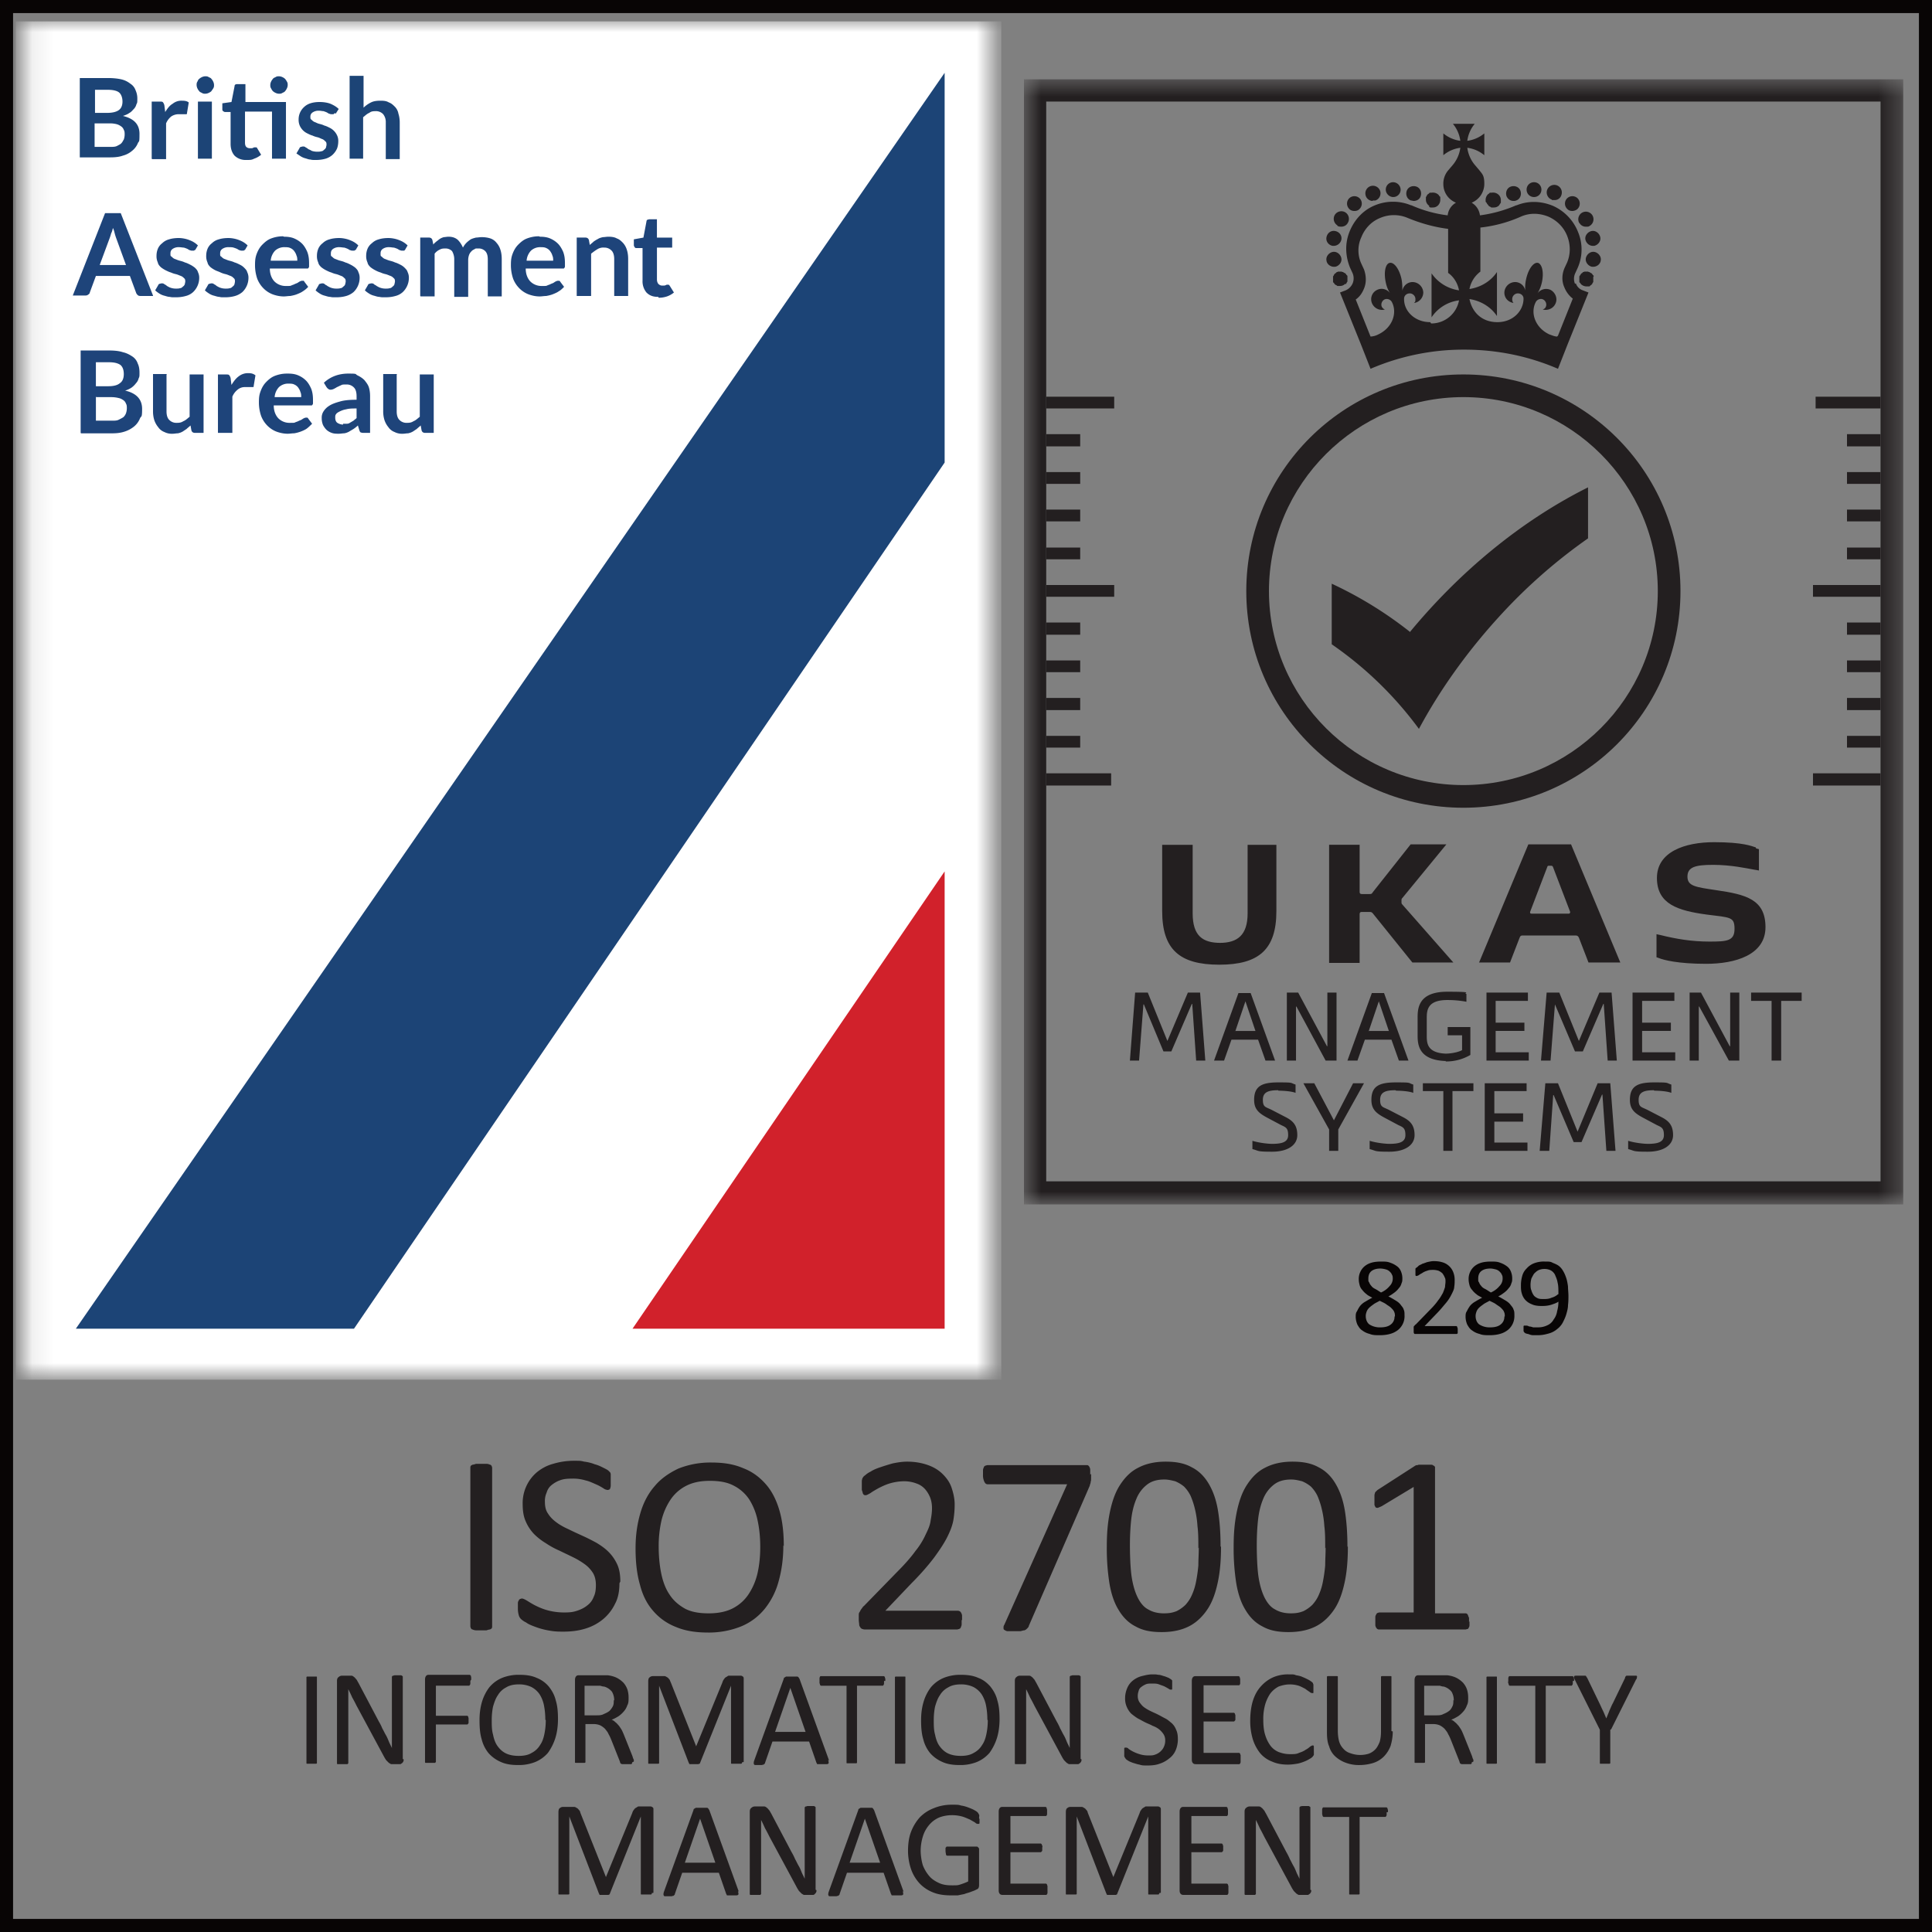
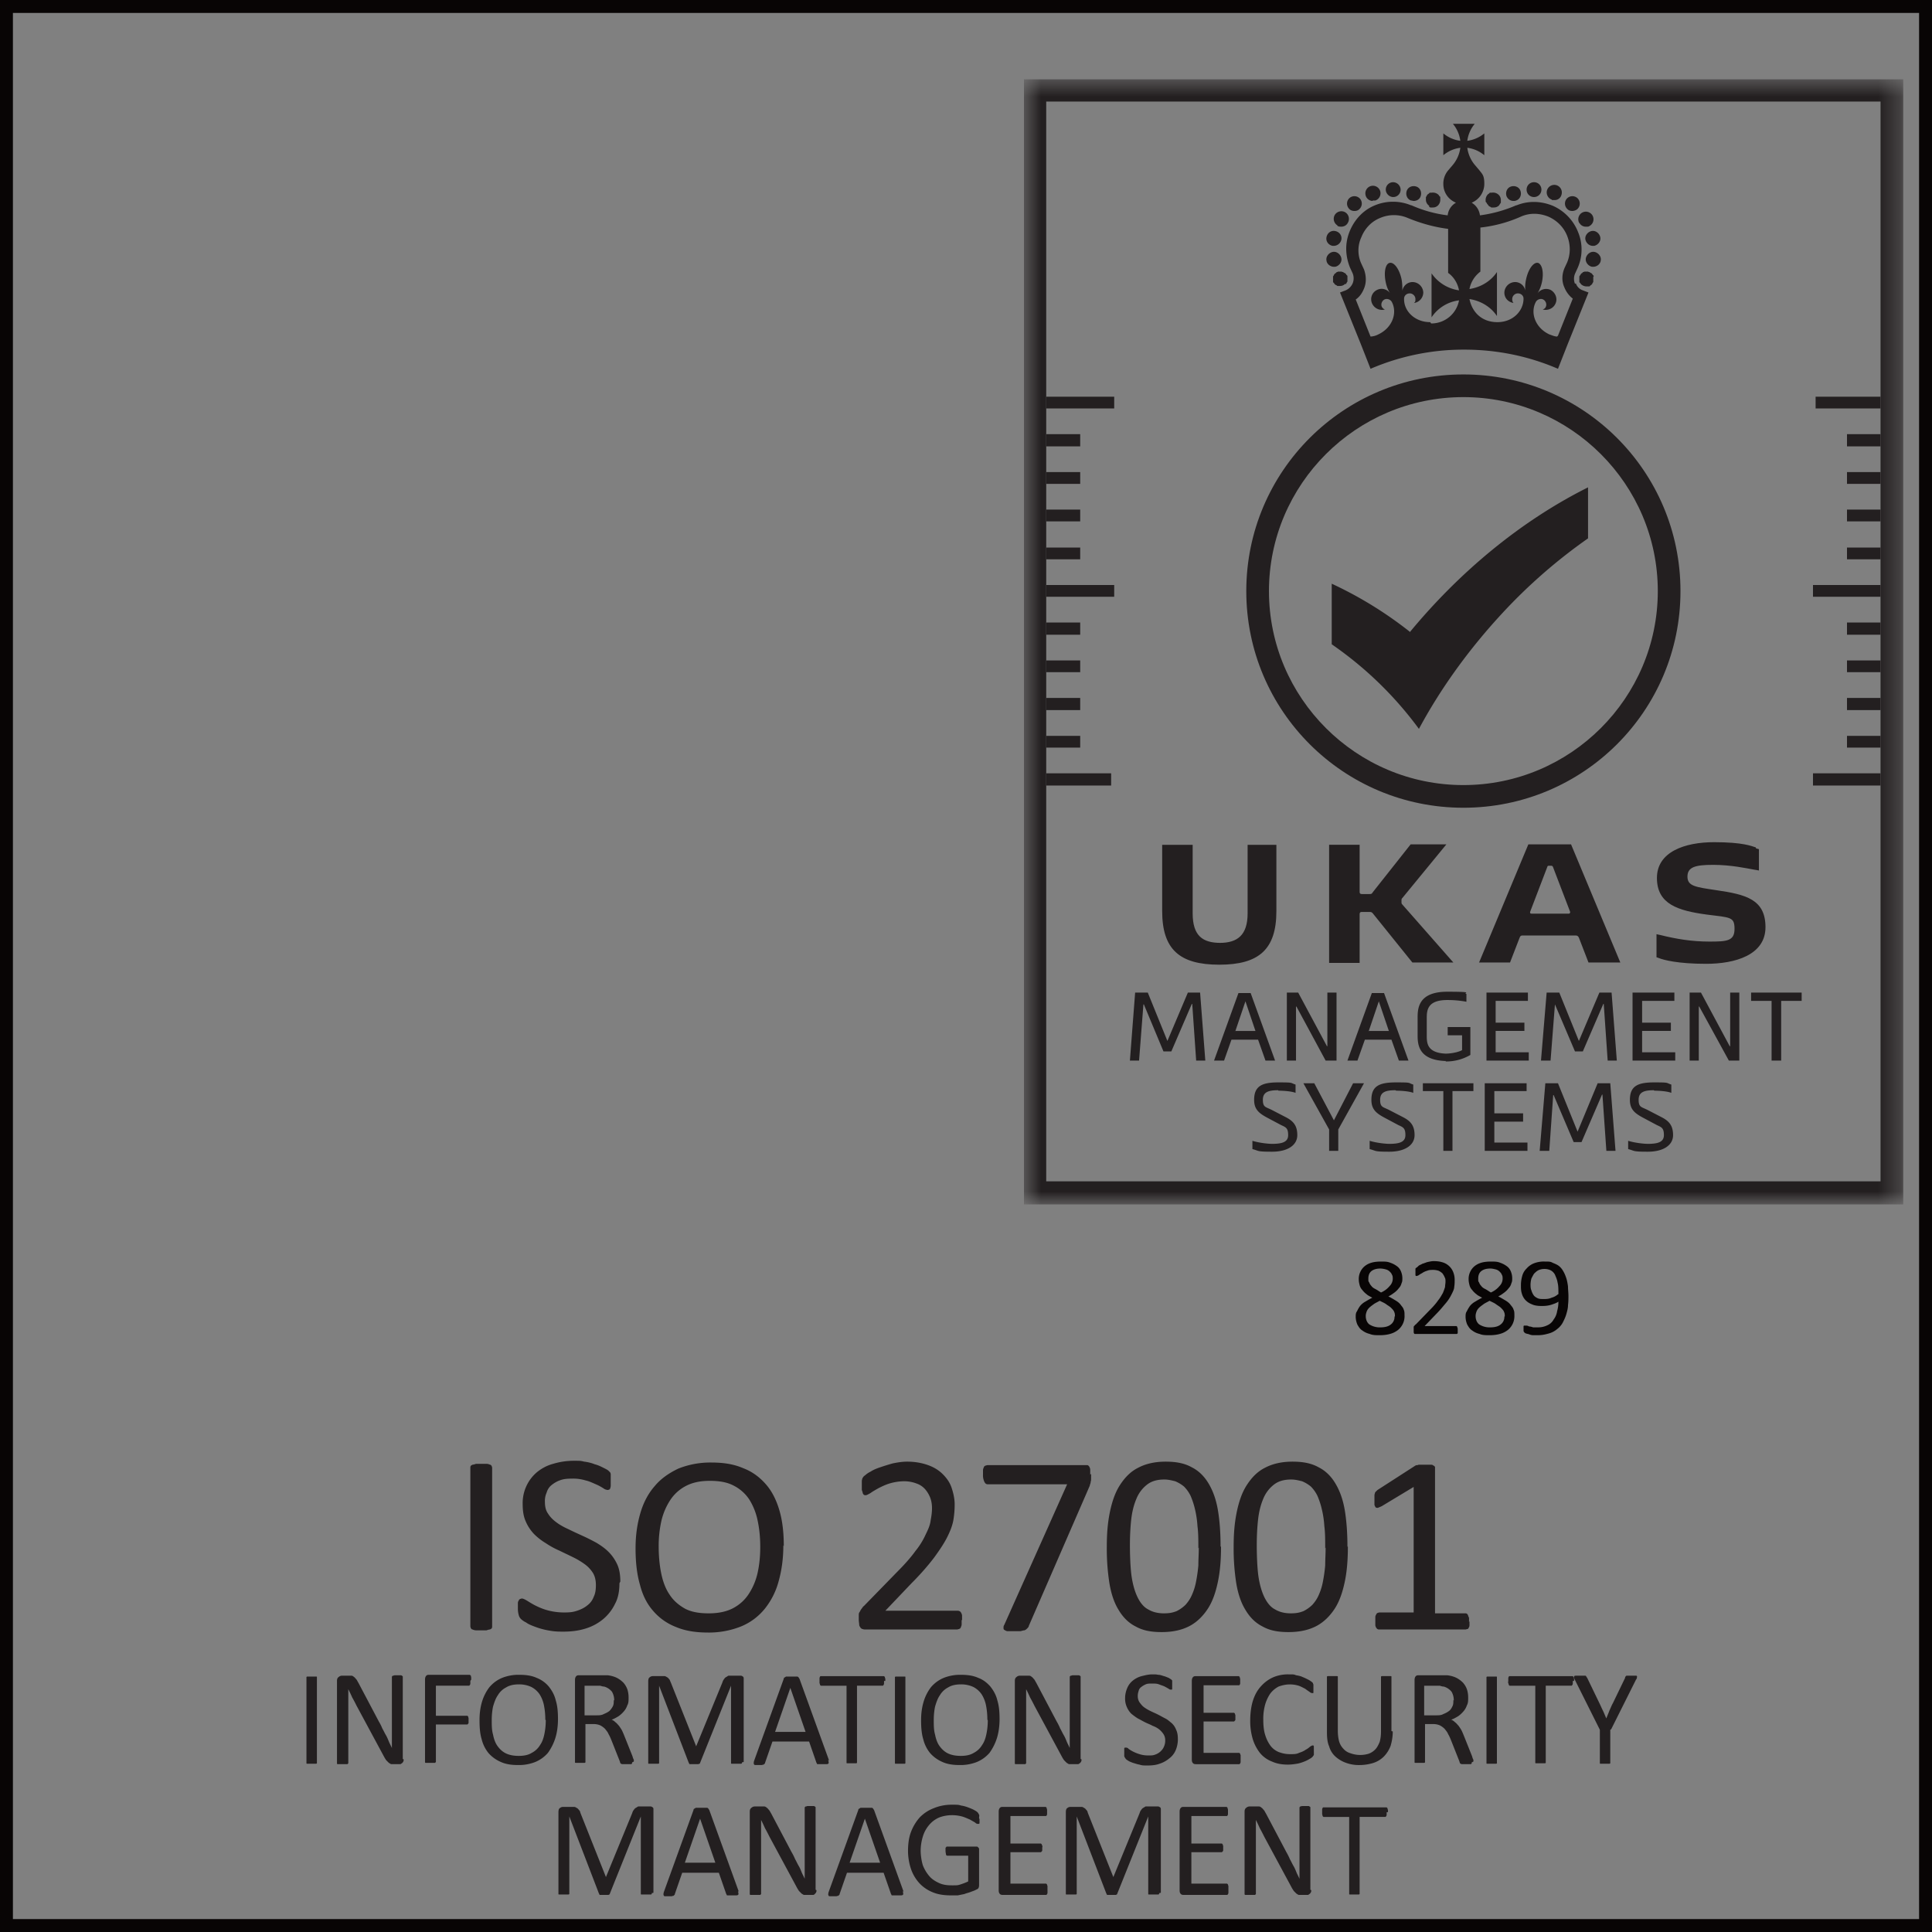
<svg xmlns="http://www.w3.org/2000/svg" fill="none" viewBox="0 0 90 90">
  <rect x="0" y="0" width="90" height="90" fill="#808080" stroke="none" />
  <g clip-path="url(#a)">
    <path d="M65.429 61.286a.825.825 0 0 1-.305.67 1.03 1.03 0 0 1-.365.182c-.143.041-.305.061-.488.061s-.325 0-.467-.06a.908.908 0 0 1-.345-.163c-.102-.06-.163-.162-.223-.264a.955.955 0 0 1-.082-.345c0-.122 0-.203.061-.284.04-.082.081-.163.142-.244a.812.812 0 0 1 .244-.203c.102-.061.203-.122.325-.183-.102-.06-.203-.102-.264-.162a.963.963 0 0 1-.203-.203.484.484 0 0 1-.122-.224c-.02-.081-.04-.162-.04-.264a.771.771 0 0 1 .244-.589.845.845 0 0 1 .324-.182c.122-.041.284-.061.467-.061.183 0 .305 0 .447.06.122.041.223.102.305.163.08.06.142.142.182.244.04.101.061.203.061.304 0 .102 0 .163-.04.244a.484.484 0 0 1-.122.223.963.963 0 0 1-.203.203c-.082.061-.163.122-.285.183.122.061.224.122.325.183.102.06.183.122.244.203.06.081.122.142.142.223.04.082.04.163.04.264v.02Zm-.549-1.706c0-.081 0-.142-.04-.203-.02-.061-.061-.102-.102-.142a.393.393 0 0 0-.183-.102 1.02 1.02 0 0 0-.243-.04c-.183 0-.325.04-.427.121-.101.082-.142.203-.142.346 0 .142 0 .121.04.182.021.061.062.122.102.163.041.06.102.101.183.142.081.04.163.101.264.162a1.07 1.07 0 0 0 .406-.304.49.49 0 0 0 .142-.366v.04Zm.102 1.746c0-.081 0-.142-.04-.223-.021-.061-.082-.122-.143-.183-.06-.06-.142-.101-.223-.162-.081-.061-.183-.102-.305-.163-.101.061-.203.102-.284.163-.081.06-.142.101-.203.162a.479.479 0 0 0-.122.183c-.02.06-.04.122-.04.203 0 .162.06.305.162.386a.888.888 0 0 0 .508.142c.223 0 .385-.04.507-.142a.441.441 0 0 0 .163-.366h.02ZM67.906 61.956V62.099s0 .021-.04.041h-1.949s-.042 0-.042-.02c0 0-.02-.04-.02-.06v-.244s0-.041.04-.061c0 0 .021-.041.062-.061l.67-.69c.162-.163.284-.306.365-.427.102-.122.163-.244.224-.346.04-.101.08-.203.101-.284 0-.081.02-.162.02-.243 0-.082 0-.143-.04-.204-.02-.06-.061-.121-.102-.182a.707.707 0 0 0-.182-.122.873.873 0 0 0-.244-.04c-.081 0-.203 0-.284.04a.75.75 0 0 0-.224.101c-.06.04-.122.061-.162.102-.04.02-.081.04-.102.04h-.04c-.02 0 0 0-.02-.04V59.094l.04-.041c.02 0 .06-.041.102-.082.04-.04.121-.06.182-.101.082-.02.163-.061.244-.081.102-.02.183-.041.284-.041.163 0 .305.02.427.061a.765.765 0 0 1 .487.467.95.95 0 0 1 .061.345c0 .122 0 .203-.02.325 0 .102-.061.224-.122.345-.061.122-.142.264-.264.407-.122.142-.264.324-.467.527l-.528.549h1.482s.02 0 .04.04c0 0 0 .041.021.061v.081ZM70.546 61.286a.825.825 0 0 1-.305.67 1.03 1.03 0 0 1-.365.182c-.142.041-.305.061-.488.061-.182 0-.324 0-.467-.06a.906.906 0 0 1-.345-.163c-.101-.06-.162-.162-.223-.264a.957.957 0 0 1-.081-.345c0-.122 0-.203.06-.284a1.51 1.51 0 0 1 .143-.244.814.814 0 0 1 .243-.203 4.65 4.65 0 0 1 .325-.183c-.101-.06-.203-.102-.264-.162a.96.96 0 0 1-.203-.203.483.483 0 0 1-.122-.224c-.02-.081-.04-.162-.04-.264a.773.773 0 0 1 .244-.589.846.846 0 0 1 .324-.182c.122-.041.285-.061.468-.061.182 0 .304 0 .446.06.122.041.224.102.305.163.081.06.142.142.183.244.04.101.06.203.06.304 0 .102 0 .163-.04.244a.484.484 0 0 1-.122.223.965.965 0 0 1-.203.203c-.081.061-.162.122-.284.183.121.061.223.122.325.183.101.06.182.122.243.203.061.081.122.142.142.223.041.082.041.163.041.264v.02Zm-.548-1.706c0-.081 0-.142-.04-.203-.021-.061-.062-.102-.102-.142a.392.392 0 0 0-.183-.102c-.081-.02-.163-.04-.244-.04-.183 0-.325.04-.426.121-.102.082-.142.203-.142.346 0 .142 0 .121.04.182.02.061.061.122.102.163.04.06.101.101.183.142.08.04.162.101.263.162a1.07 1.07 0 0 0 .407-.304.49.49 0 0 0 .142-.366v.04Zm.101 1.746c0-.081 0-.142-.04-.223-.02-.061-.082-.122-.142-.183-.061-.06-.143-.101-.224-.162-.081-.061-.183-.102-.305-.163-.101.061-.203.102-.284.163-.081.06-.142.101-.203.162a.48.48 0 0 0-.122.183c-.02.06-.04.122-.04.203 0 .162.06.305.162.386a.887.887 0 0 0 .508.142c.223 0 .386-.04.507-.142a.441.441 0 0 0 .163-.366h.02ZM73.064 60.352c0 .142 0 .284-.02.446 0 .142-.04.285-.081.427-.041.142-.102.264-.163.386a.954.954 0 0 1-.264.304.993.993 0 0 1-.386.203c-.142.04-.304.081-.507.081h-.224a.485.485 0 0 1-.182-.04c-.041-.02-.102-.02-.143-.04-.04 0-.06-.041-.08-.041 0 0-.021-.041-.041-.061v-.244l.02-.02h.122c.04 0 .08.02.122.04.06 0 .121.02.182.04h.244c.162 0 .305-.04.426-.1a.6.6 0 0 0 .285-.265.826.826 0 0 0 .162-.385c.04-.143.061-.285.061-.447-.081.06-.203.101-.325.142-.122.04-.264.06-.447.06-.182 0-.345-.02-.467-.08a.805.805 0 0 1-.304-.203.732.732 0 0 1-.163-.305c-.04-.122-.04-.244-.04-.386 0-.142.02-.284.06-.426a.745.745 0 0 1 .204-.346.883.883 0 0 1 .345-.243 1.27 1.27 0 0 1 .508-.081c.203 0 .263 0 .365.06.102.041.203.082.284.143a.813.813 0 0 1 .203.243c.061.102.102.203.143.325.04.122.06.244.08.386 0 .142.021.284.021.447v-.02Zm-.467-.061c0-.224 0-.406-.04-.549-.02-.142-.082-.264-.122-.365a.487.487 0 0 0-.204-.203.649.649 0 0 0-.284-.061.649.649 0 0 0-.284.06c-.081.041-.142.102-.203.163-.04.061-.081.142-.122.224a1.19 1.19 0 0 0-.04.264c0 .08 0 .203.04.284a.75.75 0 0 0 .102.223c.04.061.101.102.182.142.082.041.183.041.285.041.101 0 .243 0 .365-.06a.733.733 0 0 0 .305-.163h.02Z" fill="#080505" />
    <path d="M89.898.102H.102v89.796h89.796V.102Z" stroke="#080505" stroke-linecap="round" stroke-linejoin="round" />
    <path d="M54.565 48.98h-.366l-.914-2.193h-.02l-.203 2.62h-.427l.244-3.169h.589l.914 2.254.954-2.254h.569l.243 3.168h-.426l-.183-2.64h-.02l-.954 2.214ZM57.509 48.026h.975l-.467-1.381-.467 1.38h-.041Zm1.442 1.38-.345-.974h-1.24l-.344.974h-.467l1.137-3.147h.568l1.138 3.147h-.468.02ZM61.814 48.736h.02v-2.498h.427v3.168h-.508l-1.36-2.518h-.02v2.518h-.427v-3.168h.528l1.34 2.498ZM63.723 48.026h.975l-.467-1.381-.467 1.38h-.041Zm1.442 1.38-.346-.974h-1.238l-.346.974h-.466l1.137-3.147h.568l1.138 3.147h-.468.02ZM67.358 49.427c-1.3-.04-1.32-.792-1.32-1.218v-.792c0-.427.02-1.219 1.38-1.219 1.361 0 .691.061.894.102v.365a4.793 4.793 0 0 0-.893-.08c-.934 0-.955.486-.955.852v.792c0 .345 0 .812.874.853.243 0 .588-.061.771-.163v-.69h-.67v-.386h1.056v1.3a2.22 2.22 0 0 1-1.157.304l.02-.02ZM69.246 49.406v-3.168h1.93v.386h-1.503v1.015h1.34v.386h-1.34v.995h1.543v.386h-1.97ZM73.734 48.98h-.365l-.934-2.193-.204 2.62h-.446l.264-3.169h.589l.913 2.254.955-2.254h.568l.244 3.168h-.426l-.183-2.64h-.02l-.955 2.214ZM76.05 49.406v-3.168h1.949v.386h-1.503v1.015h1.34v.386h-1.34v.995h1.543v.386h-1.99ZM80.578 48.736h.02v-2.498h.426v3.168h-.487l-1.38-2.518h-.021v2.518h-.427v-3.168h.528l1.34 2.498ZM82.527 46.624h-.954v-.386h2.355v.386h-.954v2.782h-.447v-2.782ZM59.54 50.787c-.447 0-.711.082-.711.447 0 .366.142.325.447.487l.589.305c.365.183.568.386.568.853 0 .467-.447.772-1.178.772-.73 0-.589-.04-.913-.122v-.386c.325.102.751.142.913.142.467 0 .752-.081.752-.406s-.102-.365-.325-.467l-.61-.325c-.426-.223-.65-.406-.65-.853 0-.67.407-.812 1.138-.812.731 0 .528.02.792.101v.386c-.203-.081-.61-.101-.792-.101l-.02-.02ZM62.139 52.189l.893-1.726h.508l-1.198 2.152v.995h-.426v-.995l-1.198-2.152h.507l.914 1.726ZM65.002 50.787c-.447 0-.71.082-.71.447 0 .366.142.325.446.487l.59.305c.365.183.568.386.568.853 0 .467-.447.772-1.178.772-.731 0-.589-.04-.914-.122v-.386c.325.102.751.142.914.142.467 0 .751-.081.751-.406s-.101-.365-.325-.467l-.609-.325c-.426-.223-.65-.406-.65-.853 0-.67.407-.812 1.158-.812.751 0 .528.02.792.101v.386c-.203-.081-.61-.101-.792-.101l-.04-.02ZM67.236 50.828h-.954v-.365h2.355v.365h-.975v2.782h-.426v-2.782ZM69.165 53.61v-3.147h1.95v.365h-1.503v1.036h1.34v.386h-1.34v.975h1.543v.386h-1.99ZM73.673 53.204h-.365l-.934-2.193h-.02l-.183 2.6h-.447l.264-3.148h.589l.913 2.254.935-2.254h.588l.244 3.148h-.426l-.183-2.62h-.02l-.955 2.213ZM77.044 50.787c-.447 0-.71.082-.71.447 0 .366.142.325.446.487l.59.305c.365.183.568.386.568.853 0 .467-.447.772-1.178.772-.731 0-.589-.04-.914-.122v-.386c.325.102.751.142.914.142.467 0 .751-.081.751-.406s-.101-.365-.325-.467l-.609-.325c-.426-.223-.65-.406-.65-.853 0-.67.406-.812 1.137-.812.732 0 .529.02.793.101v.386c-.204-.081-.61-.101-.793-.101l-.02-.02ZM65.693 29.445a18.254 18.254 0 0 0-3.656-2.254v2.823a17.011 17.011 0 0 1 4.062 3.94c1.015-1.89 2.335-3.717 3.878-5.382a24.924 24.924 0 0 1 4-3.493v-2.376c-3.208 1.604-6.03 4-8.284 6.722v.02ZM62.687 13.24s.04-.04.04-.06c0 0 .021-.041.042-.062v-.243c0-.02 0-.04-.041-.061 0 0-.02-.04-.04-.061 0 0-.041-.04-.062-.04 0 0-.04-.021-.06-.041-.02 0-.041 0-.062-.02h-.142c-.02 0-.04 0-.06.02-.02 0-.041 0-.062.04 0 0-.04.02-.06.04 0 0-.041.041-.041.062 0 0-.02.04-.04.06v.244c0 .02 0 .041.04.061 0 0 .02.041.04.061 0 0 .041.04.061.04 0 0 .041.021.061.042h.122c.102 0 .183-.041.244-.102l.02.02ZM62.301 10.519c.061.04.122.04.183.04.122 0 .244-.06.305-.182a.361.361 0 0 0-.122-.488.361.361 0 0 0-.487.122.361.361 0 0 0 .121.488v.02ZM63.093 9.829c.082 0 .163-.02.224-.081a.35.35 0 0 0 .04-.488.35.35 0 0 0-.487-.04.35.35 0 0 0-.04.487c.06.081.162.122.263.122ZM63.946 9.341h.122a.356.356 0 0 0 .224-.447.356.356 0 0 0-.447-.223.356.356 0 0 0-.224.447c.041.142.183.243.325.243v-.02ZM64.9 9.179a.342.342 0 0 0 .346-.345.356.356 0 0 0-.345-.346.342.342 0 0 0-.346.346c0 .182.163.345.346.345ZM65.733 9.34c.04 0 .081.021.122.021.142 0 .284-.081.325-.223.061-.183-.02-.386-.203-.447-.183-.061-.386.02-.447.203-.06.183.02.386.203.447ZM62.078 11.453h.061a.367.367 0 0 0 .345-.284c.04-.183-.081-.366-.284-.406-.183-.04-.366.08-.406.284-.04.183.081.365.284.406ZM62.2 12.428c.183-.04.325-.224.284-.406-.04-.183-.223-.325-.406-.285-.183.041-.325.224-.284.407.02.162.183.284.345.284h.06ZM66.566 9.626s.04.02.06.04h.122c.102 0 .183-.04.244-.101a.375.375 0 0 0 .102-.244V9.2c0-.02 0-.04-.04-.06 0 0-.021-.041-.041-.062a.374.374 0 0 0-.325-.101h-.061c-.02 0-.04 0-.061.04 0 0-.04.02-.061.041 0 0-.04.04-.04.061 0 0-.021.04-.041.061V9.3c0 .101.04.183.101.243.061.061.04.041.061.041l-.02.04ZM74.242 12.875c0-.02 0-.04-.04-.061 0 0-.021-.04-.041-.061 0 0-.041-.04-.061-.04 0 0-.04-.021-.061-.041-.02 0-.04 0-.061-.02h-.142c-.02 0-.04 0-.061.02-.02 0-.04 0-.061.04 0 0-.04.02-.061.04 0 0-.02.041-.04.062 0 0-.02.04-.041.06v.244c0 .02 0 .041.04.061 0 0 .02.041.041.061.06.061.162.102.244.102h.122c.02 0 .04 0 .06-.04 0 0 .041-.021.061-.041 0 0 .041-.041.041-.061 0 0 .02-.041.04-.061v-.244l.02-.02ZM72.292 9.32h.122a.324.324 0 0 0 .325-.243.356.356 0 0 0-.223-.447.356.356 0 0 0-.447.223c-.06.183.04.386.223.447v.02ZM73.023 9.748c.061.06.143.08.224.08.081 0 .203-.04.264-.121a.35.35 0 0 0-.04-.487.35.35 0 0 0-.488.04.35.35 0 0 0 .04.488ZM73.572 10.377a.335.335 0 0 0 .304.183c.122 0 .122 0 .183-.04a.357.357 0 0 0 .122-.488.357.357 0 0 0-.487-.122.357.357 0 0 0-.122.487v-.02ZM71.46 9.179a.342.342 0 0 0 .345-.345.342.342 0 0 0-.345-.346.342.342 0 0 0-.345.346c0 .203.162.345.345.345ZM74.14 10.763c-.182.04-.325.223-.284.406.04.162.183.284.345.284h.061c.183-.04.325-.223.284-.406-.04-.183-.223-.325-.406-.284ZM74.282 11.737c-.182-.04-.365.102-.406.285-.04.182.102.365.285.406h.06c.163 0 .325-.122.346-.284.04-.183-.102-.366-.284-.407ZM70.505 9.361c.041 0 .082 0 .122-.02.183-.061.264-.264.203-.447-.06-.183-.264-.264-.446-.203-.183.06-.264.264-.204.447.061.142.183.223.325.223ZM69.267 9.463c0 .02 0 .04.04.061 0 0 .02.04.04.061 0 0 .041.04.062.04 0 0 .04.021.06.041h.122c.102 0 .183-.04.244-.101 0 0 .02-.04.04-.061 0 0 .021-.04.041-.061v-.121a.336.336 0 0 0-.101-.245.375.375 0 0 0-.325-.101h-.06c-.021 0-.042 0-.062.04 0 0-.04.02-.06.041a.375.375 0 0 0-.102.244v.06c0 .021 0 .041.02.062l.04.04Z" fill="#231F20" />
    <path d="M72.536 15.677c-.122 0-.244-.06-.365-.101-.65-.305-.894-.995-.63-1.503.061-.122.223-.183.345-.122.122.061.183.224.122.345-.02.061-.081.102-.142.122.223.061.487-.04.589-.264.122-.243 0-.528-.224-.65a.497.497 0 0 0-.609.163 1.66 1.66 0 0 0 .203-.508c.102-.447.02-.853-.182-.914-.204-.04-.447.285-.549.752a1.75 1.75 0 0 0-.04.548.482.482 0 0 0-.488-.406.508.508 0 0 0-.487.487c0 .264.183.447.426.488-.04-.04-.06-.102-.06-.183 0-.142.121-.264.264-.264.142 0 .263.101.263.244 0 .568-.487 1.096-1.218 1.096s-1.178-.467-1.3-1.076c.528.081.996.366 1.28.792v-2.051c-.284.426-.752.71-1.28.792.061-.325.244-.61.508-.812V10.6a6.33 6.33 0 0 0 1.93-.528c.405-.163.832-.143 1.238.02.406.183.71.487.873.893.163.407.163.853 0 1.24l-.122.263c-.121.284-.142.61 0 .914.082.203.224.386.386.508l-.69 1.726-.04.04Zm-5.91-.67c-.73 0-1.238-.528-1.218-1.096 0-.143.122-.244.264-.244.142 0 .264.122.264.264 0 .142-.02.122-.06.183a.5.5 0 0 0 .426-.488.508.508 0 0 0-.488-.487.485.485 0 0 0-.487.406c0-.162 0-.345-.04-.548-.102-.467-.346-.792-.549-.752-.203.041-.284.447-.183.914.041.203.122.386.204.508a.48.48 0 0 0-.61-.162.48.48 0 0 0-.223.65.507.507 0 0 0 .589.263.273.273 0 0 1-.142-.121c-.061-.122 0-.285.122-.346.121-.06.284 0 .345.122.264.508.02 1.198-.63 1.503a.828.828 0 0 1-.365.101l-.69-1.726c.182-.122.304-.304.385-.507.122-.285.102-.61 0-.894l-.122-.264a1.468 1.468 0 0 1 0-1.239c.163-.406.467-.73.873-.893a1.634 1.634 0 0 1 1.24-.02c.629.264 1.279.446 1.928.527v2.052c.264.182.447.487.508.812a1.868 1.868 0 0 1-1.28-.792v2.05a1.801 1.801 0 0 1 1.28-.791 1.312 1.312 0 0 1-1.3 1.076l-.04-.06Zm6.743-1.787a.62.62 0 0 1 0-.467l.121-.264a2.115 2.115 0 0 0 .02-1.685 2.233 2.233 0 0 0-1.177-1.219c-.548-.223-1.137-.243-1.685-.02h-.02a6.323 6.323 0 0 1-1.686.467.794.794 0 0 0-.386-.589.954.954 0 0 0 .589-.873c0-.386-.081-.447-.224-.63l-.223-.264a1.558 1.558 0 0 1-.345-.792c.305.041.569.163.792.346V6.214a1.559 1.559 0 0 1-.792.346c.04-.305.162-.569.345-.792h-1.015c.182.223.304.487.345.792a1.559 1.559 0 0 1-.792-.346V7.23c.223-.183.487-.305.792-.346a1.56 1.56 0 0 1-.345.792l-.224.264a.952.952 0 0 0-.223.63c0 .406.244.731.589.873a.759.759 0 0 0-.386.589 5.932 5.932 0 0 1-1.685-.467h-.02a2.203 2.203 0 0 0-1.686 0c-.549.223-.955.67-1.178 1.218-.223.549-.203 1.138.02 1.686l.122.264a.62.62 0 0 1 0 .467.634.634 0 0 1-.325.325l-.264.101.975 2.417.447 1.137a10.974 10.974 0 0 1 4.366-.893c1.523 0 3.005.304 4.366.893l.447-1.137.974-2.417-.264-.101a.516.516 0 0 1-.325-.325l-.04.02Z" fill="#231F20" />
    <mask id="b" style="mask-type:luminance" maskUnits="userSpaceOnUse" x="47" y="3" width="42" height="54">
      <path d="M47.68 3.635h40.98v52.412H47.68V3.635Z" fill="#fff" />
    </mask>
    <g mask="url(#b)" fill="#231F20">
      <path d="M68.17 17.443c-5.584 0-10.113 4.508-10.113 10.093 0 5.584 4.529 10.092 10.113 10.092s10.113-4.508 10.113-10.092c0-5.585-4.529-10.093-10.113-10.093Zm0 1.056c4.996 0 9.057 4.062 9.057 9.037 0 4.975-4.061 9.036-9.057 9.036-4.995 0-9.057-4.06-9.057-9.036 0-4.975 4.062-9.037 9.057-9.037Z" />
      <path d="M88.66 3.695H47.7v52.412h40.96V3.695Zm-1.056 1.036v50.3H48.737v-50.3h38.867Z" />
    </g>
    <path d="M56.819 43.923c.812 0 1.3-.345 1.3-1.38v-3.188h1.34v3.086c0 1.787-.813 2.498-2.66 2.498-1.849 0-2.66-.71-2.66-2.498v-3.087h1.42v3.189c0 1.056.468 1.38 1.3 1.38h-.04ZM63.337 39.334v2.213c0 .061.02.102.102.102h.345c.081 0 .122 0 .162-.081l1.767-2.234h1.665l-2.05 2.498c-.041.04-.041.06-.041.101v.102c0 .04 0 .06.04.101l2.376 2.701h-1.909l-1.848-2.295c-.04-.04-.06-.06-.142-.06h-.365c-.061 0-.102.02-.102.101v2.274h-1.421v-5.503h1.421v-.02ZM73.084 42.563c.041 0 .061-.04.061-.082l-.792-2.07c-.02-.062-.04-.082-.101-.082h-.081c-.061 0-.082 0-.102.081l-.792 2.072c0 .04 0 .08.061.08h1.767-.02Zm.914 2.274-.447-1.157c-.04-.082-.08-.102-.162-.102H70.952c-.081 0-.122 0-.162.102l-.447 1.157h-1.442l2.295-5.503h1.99l2.295 5.503h-1.503.02ZM81.796 39.517c.122.04.142.04.142.04v.995s-.183-.04-.223-.04c-.345-.061-1.077-.224-1.909-.224-.833 0-1.198.102-1.198.549 0 .446.386.487 1.34.63 1.381.202 2.295.426 2.295 1.725 0 1.3-1.422 1.706-2.762 1.706s-1.99-.183-2.193-.264c-.102-.04-.122-.04-.122-.04v-1.077s.163.04.183.04c.73.183 1.462.305 2.274.305.813 0 1.178-.02 1.178-.589 0-.568-.183-.528-1.3-.67-1.34-.182-2.315-.487-2.315-1.705 0-1.219 1.3-1.666 2.66-1.666 1.361 0 1.747.183 1.95.244v.04ZM51.904 19.028h-3.168v-.548h3.168v.548ZM51.904 27.8h-3.168v-.548h3.168v.548ZM50.32 20.794h-1.584v-.568h1.584v.568ZM50.32 22.54h-1.584v-.548h1.584v.549ZM50.32 24.287h-1.584v-.549h1.584v.549ZM50.32 26.054h-1.584v-.548h1.584v.548ZM51.762 36.593h-3.026v-.569h3.026v.569ZM50.32 29.567h-1.584v-.569h1.584v.569ZM50.32 31.313h-1.584v-.548h1.584v.548ZM50.32 33.08h-1.584v-.568h1.584v.568ZM50.32 34.827h-1.584v-.549h1.584v.549ZM87.604 36.593h-3.148v-.569h3.148v.569ZM87.604 27.8h-3.148v-.548h3.148v.548ZM87.604 34.827H86.04v-.549h1.564v.549ZM87.604 33.08H86.04v-.568h1.564v.568ZM87.604 31.313H86.04v-.548h1.564v.548ZM87.604 29.567H86.04v-.569h1.564v.569ZM87.604 19.028h-3.026v-.548h3.026v.548ZM87.604 26.054H86.04v-.548h1.564v.548ZM87.604 24.287H86.04v-.549h1.564v.549ZM87.604 22.54H86.04v-.548h1.564v.549ZM87.604 20.794H86.04v-.568h1.564v.568Z" fill="#231F20" />
-     <path d="M89.898.102H.102v89.796h89.796V.102Z" stroke="#080505" stroke-linecap="round" stroke-linejoin="round" />
    <mask id="d" style="mask-type:luminance" maskUnits="userSpaceOnUse" x="1" y="0" width="46" height="65">
      <mask id="c" style="mask-type:luminance" maskUnits="userSpaceOnUse" x="0" y="0" width="47" height="65">
-         <path d="M.731.954h45.975v63.317H.73V.954Z" fill="#fff" />
+         <path d="M.731.954h45.975v63.317V.954Z" fill="#fff" />
      </mask>
      <g mask="url(#c)">
        <path d="M46.32.954H1.117v63.317H46.32V.954Z" fill="#fff" />
      </g>
    </mask>
    <g mask="url(#d)">
      <path d="M46.645 64.271H.73V.995h45.914v63.276Z" fill="#fff" />
      <path d="M44.005 21.546V3.392L3.533 61.896H16.49l27.516-40.35Z" fill="#1C4476" />
      <path d="m44.005 40.594-14.54 21.302h14.54V40.594Z" fill="#D1212B" />
      <path d="M4.65 12.346H5.87l-.467-1.28c-.02-.06-.041-.121-.061-.202-.02-.081-.04-.163-.082-.244-.02.081-.04.183-.08.244-.021.081-.041.142-.062.203l-.467 1.259v.02Zm2.478 1.442h-.549c-.06 0-.121 0-.162-.04-.04-.041-.061-.061-.081-.122l-.285-.772H4.468l-.285.772c0 .04-.04.08-.081.101-.04.04-.102.04-.162.04H3.39L4.894 9.93h.731l1.503 3.838v.02ZM9.097 11.616c0 .02-.04.04-.06.06h-.082c-.04 0-.06 0-.101-.02-.04 0-.081-.04-.122-.06-.04-.02-.102-.041-.162-.061-.061 0-.143-.02-.224-.02a.489.489 0 0 0-.304.08c-.082.061-.102.122-.102.224 0 .101 0 .101.06.142.042.04.082.081.143.102.061.02.142.06.223.08.082.021.163.041.244.082.081.02.163.061.244.102.081.04.142.08.223.142.061.06.122.122.142.203a.59.59 0 0 1 .061.284.914.914 0 0 1-.284.65.797.797 0 0 1-.345.183c-.142.04-.285.06-.467.06-.183 0-.183 0-.285-.02-.08 0-.182-.04-.264-.06a.75.75 0 0 1-.223-.102c-.06-.04-.122-.081-.183-.142l.142-.244c0-.02.041-.06.061-.06.02 0 .061-.021.102-.021.04 0 .081 0 .122.04.04.02.08.041.122.082.04.02.101.06.162.08.06.021.142.042.244.042.101 0 .142 0 .203-.02.06 0 .101-.041.142-.082.04-.02.06-.061.081-.102 0-.04.02-.08.02-.121 0-.061 0-.122-.06-.163a.364.364 0 0 0-.143-.101c-.06-.02-.142-.061-.223-.082a1.145 1.145 0 0 1-.244-.08c-.08-.021-.162-.062-.243-.102a1.366 1.366 0 0 1-.224-.143c-.06-.06-.122-.121-.142-.223a.678.678 0 0 1-.06-.304c0-.122.02-.224.06-.325a.619.619 0 0 1 .203-.264.718.718 0 0 1 .325-.183c.122-.04.284-.061.447-.061.162 0 .365.04.507.101.163.061.285.143.386.244l-.142.244.02-.061ZM11.412 11.616c0 .02-.04.04-.06.06h-.082c-.04 0-.06 0-.101-.02-.04 0-.082-.04-.122-.06-.04-.02-.102-.041-.163-.061-.06-.02-.142-.02-.223-.02a.489.489 0 0 0-.304.08c-.082.061-.102.122-.102.224 0 .101 0 .101.06.142.042.04.082.081.143.102.06.02.142.06.223.08.082.021.163.041.244.082.081.02.162.061.244.102.081.04.142.08.203.142.06.06.122.122.142.203a.59.59 0 0 1 .06.284.915.915 0 0 1-.284.65.935.935 0 0 1-.345.183c-.142.04-.284.06-.467.06-.182 0-.182 0-.264-.02-.08 0-.182-.04-.264-.06a.75.75 0 0 1-.223-.102c-.06-.04-.122-.081-.183-.142l.142-.244c0-.02.041-.06.061-.06.02 0 .061-.021.102-.021.04 0 .081 0 .122.04.04.02.08.041.121.082.041.02.102.06.163.08.06.021.142.042.244.042.101 0 .142 0 .203-.02.06 0 .101-.041.142-.082.04-.02.06-.061.081-.102 0-.04.02-.08.02-.121 0-.061 0-.122-.06-.163a.364.364 0 0 0-.143-.101c-.06-.02-.142-.061-.223-.082a1.145 1.145 0 0 1-.244-.08c-.081-.041-.162-.062-.243-.102a1.366 1.366 0 0 1-.224-.143c-.06-.06-.122-.121-.142-.223a.678.678 0 0 1-.06-.304c0-.122.02-.224.06-.325a.619.619 0 0 1 .203-.264.718.718 0 0 1 .325-.183c.122-.04.284-.061.447-.061.162 0 .365.04.508.101.162.061.284.143.385.244l-.142.244.02-.061ZM13.26 11.514a.632.632 0 0 0-.446.163.768.768 0 0 0-.203.467h1.238c0-.081 0-.162-.04-.244-.02-.08-.061-.142-.102-.203a.441.441 0 0 0-.183-.142c-.08-.04-.162-.04-.264-.04Zm-.02-.487c.162 0 .325.02.467.081.142.061.264.143.366.244.101.102.182.244.243.386.061.162.082.325.082.528v.122c0 .04 0 .06-.02.08 0 0-.021.041-.041.041H12.57c0 .285.101.488.223.61a.735.735 0 0 0 .528.203c.224 0 .203 0 .285-.04.08-.021.142-.062.203-.082.06-.02.101-.06.142-.081.04-.02.081-.04.122-.04h.06c.02 0 .041.02.041.04l.183.243a1.077 1.077 0 0 1-.244.204c-.081.06-.182.101-.284.142-.102.04-.203.06-.305.08-.101 0-.203.021-.304.021-.183 0-.366-.04-.528-.101a1.21 1.21 0 0 1-.427-.285 1.291 1.291 0 0 1-.284-.446 1.945 1.945 0 0 1-.101-.63c0-.244.02-.365.08-.528.062-.162.143-.305.265-.426.122-.122.243-.224.406-.285.162-.06.345-.101.548-.101l.061.02ZM16.57 11.616c0 .02-.04.04-.06.06h-.082c-.04 0-.06 0-.101-.02-.04 0-.082-.04-.122-.06a1.4 1.4 0 0 0-.163-.061c-.06 0-.142-.02-.223-.02a.49.49 0 0 0-.305.08c-.08.061-.101.122-.101.224 0 .101 0 .101.06.142.041.04.082.081.143.102.06.02.142.06.223.08.082.021.163.041.244.082.081.02.163.061.244.102.08.04.142.08.223.142.061.06.122.122.142.203a.59.59 0 0 1 .061.284.914.914 0 0 1-.284.65.935.935 0 0 1-.345.183c-.142.04-.285.06-.467.06-.183 0-.183 0-.285-.02-.08 0-.182-.04-.264-.06a.751.751 0 0 1-.223-.102c-.061-.04-.122-.081-.183-.142l.142-.244c0-.02.04-.06.061-.06.02 0 .061-.021.102-.021.04 0 .081 0 .122.04.04.041.08.041.121.082.041.02.102.06.163.08.06.021.142.042.244.042.101 0 .142 0 .203-.02.06 0 .101-.041.142-.082.04-.02.06-.061.081-.102 0-.04.02-.08.02-.121 0-.061 0-.122-.06-.163-.041-.04-.082-.081-.143-.101-.06-.02-.142-.061-.223-.082a1.146 1.146 0 0 1-.244-.08c-.081-.021-.162-.062-.243-.102a1.365 1.365 0 0 1-.224-.143c-.06-.06-.122-.121-.142-.223a.679.679 0 0 1-.06-.304c0-.122.02-.224.06-.325a.618.618 0 0 1 .203-.264.718.718 0 0 1 .325-.183c.122-.04.284-.061.447-.061.162 0 .365.04.507.101.163.061.285.143.386.244l-.142.244.02-.061ZM18.885 11.616c0 .02-.04.04-.06.06h-.082c-.04 0-.06 0-.101-.02-.04 0-.081-.04-.122-.06-.04-.02-.102-.041-.163-.061-.06 0-.142-.02-.223-.02a.49.49 0 0 0-.305.08c-.08.061-.101.122-.101.224 0 .101 0 .101.06.142.041.04.082.081.143.102.06.02.142.06.223.08.082.021.163.041.244.082.081.02.163.061.244.102a.73.73 0 0 1 .203.142c.06.06.122.122.142.203a.59.59 0 0 1 .06.284.913.913 0 0 1-.284.65.797.797 0 0 1-.345.183c-.142.04-.284.06-.467.06-.183 0-.183 0-.284-.02-.081 0-.183-.04-.264-.06a.751.751 0 0 1-.223-.102c-.061-.04-.122-.081-.183-.142l.142-.244c0-.02.04-.06.06-.06.021 0 .062-.021.102-.021.041 0 .082 0 .122.04.04.041.082.041.122.082.04.02.102.06.163.08.06.021.142.042.243.042.102 0 .142 0 .203-.02.061 0 .102-.041.143-.082.04-.02.06-.061.08-.102 0-.04.021-.08.021-.121 0-.061 0-.122-.06-.163a.364.364 0 0 0-.143-.101c-.061-.02-.142-.061-.223-.082a1.144 1.144 0 0 1-.244-.08 1.243 1.243 0 0 1-.244-.102 1.37 1.37 0 0 1-.223-.143c-.061-.06-.122-.121-.142-.223a.679.679 0 0 1-.061-.304c0-.122.02-.224.06-.325a.618.618 0 0 1 .204-.264.718.718 0 0 1 .325-.183c.122-.04.284-.061.446-.061.163 0 .366.04.508.101.163.061.284.143.386.244l-.142.244.04-.061ZM19.576 13.788v-2.721h.406c.081 0 .142.04.162.122l.041.203c.04-.061.102-.102.142-.142.061-.04.102-.082.163-.122.06-.04.122-.061.182-.081.061 0 .142-.02.224-.02.162 0 .304.04.426.142.102.101.183.223.244.365a.901.901 0 0 1 .162-.223c.061-.061.142-.122.203-.163.082-.04.163-.06.244-.081.081 0 .163-.02.264-.02.142 0 .284.02.406.06.122.041.224.122.285.204a.847.847 0 0 1 .182.325c.04.121.061.264.061.446v1.726h-.65v-1.726c0-.182-.04-.304-.121-.386a.429.429 0 0 0-.325-.121c-.143 0-.122 0-.183.04a.364.364 0 0 0-.142.102.442.442 0 0 0-.102.162.73.73 0 0 0-.04.224v1.726h-.65v-1.726a.747.747 0 0 0-.102-.406.429.429 0 0 0-.325-.122c-.142 0-.182.02-.264.06a.636.636 0 0 0-.223.183v1.99h-.65l-.02-.02ZM25.18 11.514a.632.632 0 0 0-.446.163.767.767 0 0 0-.203.467h1.238c0-.081 0-.162-.04-.244-.02-.08-.061-.142-.102-.203a.442.442 0 0 0-.182-.142c-.082-.04-.163-.04-.265-.04Zm-.02-.487c.163 0 .325.02.467.081.142.061.264.143.366.244.101.102.183.244.244.386.06.162.08.325.08.528v.122c0 .04 0 .06-.02.08 0 0-.02.041-.04.041H24.49c0 .285.102.488.223.61a.735.735 0 0 0 .528.203c.224 0 .204 0 .285-.04.08-.021.142-.062.203-.082.06-.02.101-.06.142-.081.04-.02.081-.04.122-.04h.06s.041.02.041.04l.183.243c-.081.082-.162.163-.244.204-.08.06-.182.101-.284.142-.101.04-.203.06-.304.08-.102 0-.204.021-.305.021-.183 0-.366-.04-.528-.101a1.21 1.21 0 0 1-.426-.285 1.29 1.29 0 0 1-.285-.446 1.947 1.947 0 0 1-.101-.63c0-.244.02-.365.08-.528.062-.162.143-.305.265-.426.122-.122.244-.224.406-.285.162-.06.345-.101.548-.101l.061.02ZM26.866 13.788v-2.721h.406c.081 0 .142.04.163.122l.04.223c.061-.06.122-.101.183-.162.06-.04.122-.082.203-.122.06-.04.142-.061.223-.081.082 0 .163-.02.264-.02.143 0 .285.02.386.08.122.041.203.122.284.204a.848.848 0 0 1 .183.325c.04.121.061.264.061.426v1.726h-.65v-1.726c0-.162-.04-.305-.121-.386a.455.455 0 0 0-.346-.142.515.515 0 0 0-.325.081c-.101.061-.182.122-.284.203v1.97h-.67ZM30.663 13.83c-.243 0-.406-.062-.548-.204a.813.813 0 0 1-.183-.548v-1.523h-.284c-.04 0-.06 0-.081-.04a.155.155 0 0 1-.04-.102v-.264l.446-.081.142-.752c0-.04.02-.06.04-.08.021 0 .062-.021.102-.021h.345v.853h.711v.467h-.71v1.482c0 .081.02.142.06.203.041.04.102.082.163.082h.101c.02 0 .061 0 .082-.02.02 0 .04-.021.06-.021h.081l.041.04.203.325a1.032 1.032 0 0 1-.324.183c-.122.04-.244.061-.386.061l-.02-.04ZM4.468 18.48v1.117h.73c.143 0 .244 0 .325-.041.082-.04.163-.081.224-.122a.479.479 0 0 0 .122-.183.73.73 0 0 0 .04-.223c0-.081 0-.162-.04-.223a.316.316 0 0 0-.122-.163c-.061-.04-.122-.081-.224-.101A1.414 1.414 0 0 0 5.2 18.5h-.711l-.02-.02Zm0-.488h.568c.244 0 .427-.04.548-.142.122-.081.183-.223.183-.426 0-.203-.06-.346-.162-.427-.122-.081-.285-.122-.528-.122h-.61v1.117Zm-.711 2.173v-3.838h1.32c.243 0 .467.02.65.081.182.041.324.122.446.203a.632.632 0 0 1 .244.325c.06.122.081.264.081.427 0 .162 0 .183-.04.264a.485.485 0 0 1-.122.223.963.963 0 0 1-.203.203 1.059 1.059 0 0 1-.305.142c.528.122.792.407.792.853 0 .447-.04.305-.101.447a.94.94 0 0 1-.264.365 1.339 1.339 0 0 1-.447.244c-.183.061-.366.082-.59.082h-1.44l-.021-.02ZM7.757 17.444v1.726c0 .163.04.305.122.386a.455.455 0 0 0 .345.142c.163 0 .224-.02.325-.081.102-.04.183-.122.284-.203v-1.97h.65v2.721h-.406c-.081 0-.142-.04-.162-.122l-.04-.223c-.062.061-.123.102-.184.163l-.182.121a.728.728 0 0 1-.224.082c-.081 0-.162.02-.243.02a.772.772 0 0 1-.386-.081.61.61 0 0 1-.285-.224 1.031 1.031 0 0 1-.182-.325 1.35 1.35 0 0 1-.061-.426v-1.726h.65l-.02.02ZM10.153 20.165v-2.721h.386c.061 0 .122 0 .142.04.02.02.041.061.061.122l.04.325c.102-.162.204-.305.346-.406a.692.692 0 0 1 .447-.142c.162 0 .244.04.325.101l-.081.488c0 .04 0 .06-.041.06h-.366a.512.512 0 0 0-.345.122.807.807 0 0 0-.243.325v1.686h-.67ZM13.443 17.87a.632.632 0 0 0-.447.163.768.768 0 0 0-.203.467h1.239c0-.081 0-.163-.04-.244-.02-.081-.062-.142-.102-.203a.442.442 0 0 0-.183-.142c-.081-.04-.162-.04-.264-.04Zm-.02-.467c.162 0 .325.02.467.082.142.06.264.142.365.243.102.102.183.244.244.386.061.162.081.325.081.528v.122c0 .04 0 .06-.02.081 0 0-.02.04-.04.04H12.752c0 .285.101.488.223.61a.735.735 0 0 0 .528.203c.223 0 .203 0 .284-.04.082-.02.143-.062.203-.082.061-.02.102-.06.143-.081.04-.02.08-.04.121-.04h.061s.04.02.04.04l.184.244c-.081.08-.163.162-.244.223-.081.06-.183.102-.284.142a1.69 1.69 0 0 1-.305.081c-.101 0-.203.02-.305.02-.182 0-.365-.04-.527-.1a1.209 1.209 0 0 1-.427-.285 1.29 1.29 0 0 1-.284-.447 1.947 1.947 0 0 1-.102-.63c0-.243.02-.365.082-.527.06-.163.142-.305.264-.427.121-.122.243-.223.406-.284.162-.061.345-.102.548-.102h.06ZM15.982 19.739h.182c.061 0 .102-.02.163-.061.04-.02.101-.061.142-.082.04-.04.101-.08.142-.121v-.447c-.183 0-.345 0-.487.04-.122.02-.224.061-.305.102-.081.04-.142.081-.162.122-.041.04-.041.101-.041.162 0 .122.04.203.101.244.061.04.163.081.264.081v-.04Zm1.259.426h-.285c-.06 0-.101 0-.142-.02-.04 0-.06-.061-.081-.122l-.061-.203c-.061.06-.142.122-.203.162-.061.04-.142.082-.203.122a.728.728 0 0 1-.224.081c-.08 0-.162.02-.264.02-.101 0-.223 0-.325-.04a.705.705 0 0 1-.243-.142.9.9 0 0 1-.163-.224.842.842 0 0 1-.06-.324.53.53 0 0 1 .08-.305.817.817 0 0 1 .265-.264c.121-.081.284-.142.507-.203.203-.061.467-.081.772-.081v-.163c0-.183-.04-.325-.122-.406a.455.455 0 0 0-.345-.142c-.162 0-.203 0-.264.04-.061.02-.122.061-.183.082-.06.04-.101.06-.142.081a.377.377 0 0 1-.142.04c-.04 0-.081 0-.122-.04-.04-.02-.06-.06-.081-.081l-.122-.203c.305-.284.69-.427 1.137-.427.447 0 .305.02.427.082.121.06.223.121.325.223.08.102.162.203.203.325.04.122.06.264.06.426v1.726-.02ZM18.48 17.444v1.726c0 .163.04.305.121.386a.454.454 0 0 0 .345.142c.163 0 .224-.02.325-.081.102-.04.183-.122.284-.203v-1.97h.65v2.721H19.8c-.081 0-.142-.04-.162-.122l-.04-.223c-.062.061-.123.102-.184.163l-.182.121a.728.728 0 0 1-.224.082c-.081 0-.162.02-.244.02a.772.772 0 0 1-.385-.081.61.61 0 0 1-.285-.224 1.031 1.031 0 0 1-.182-.325 1.348 1.348 0 0 1-.061-.426v-1.726h.65l-.02.02Z" fill="#1E447A" />
      <path d="M4.407 5.747v1.096h.71c.122 0 .244 0 .325-.04.081-.041.163-.082.203-.122.061-.061.082-.122.122-.183a.73.73 0 0 0 .04-.223c0-.082 0-.163-.04-.224a.316.316 0 0 0-.122-.162.635.635 0 0 0-.203-.102 1.273 1.273 0 0 0-.325-.04h-.71Zm0-.488h.568c.244 0 .427-.04.548-.122.122-.08.183-.223.183-.406 0-.182-.06-.345-.162-.426-.102-.081-.285-.122-.528-.122h-.59V5.28l-.02-.02Zm-.69 2.133V3.635h1.299c.243 0 .447.02.63.06.182.041.324.123.426.204a.587.587 0 0 1 .243.304.91.91 0 0 1 .082.406c0 .143 0 .183-.041.244a.484.484 0 0 1-.122.224c-.06.06-.122.142-.203.182-.081.061-.183.102-.304.142.507.122.771.386.771.833 0 .447-.02.305-.081.447a.875.875 0 0 1-.264.345 1.075 1.075 0 0 1-.426.223c-.163.061-.366.082-.59.082h-1.42v.06ZM7.067 7.392v-2.66h.386c.06 0 .121 0 .142.04.02.02.04.062.06.122l.041.325c.102-.162.203-.304.346-.385a.637.637 0 0 1 .426-.143c.162 0 .244.02.325.082l-.081.487c0 .04 0 .06-.041.06h-.345a.63.63 0 0 0-.345.102.808.808 0 0 0-.244.325v1.666h-.65l-.02-.02ZM9.87 4.732v2.66h-.65v-2.66h.65Zm.1-.772c0 .06 0 .101-.04.162-.02.04-.06.082-.081.122-.04.04-.081.061-.122.081a.382.382 0 0 1-.162.041c-.061 0-.102 0-.163-.04-.04-.02-.101-.041-.122-.082a.425.425 0 0 1-.081-.122.382.382 0 0 1-.04-.162c0-.061 0-.102.04-.163.02-.04.04-.101.081-.121.04-.041.081-.061.122-.082.04-.02.102-.04.163-.04.06 0 .101 0 .162.04.04.02.102.04.122.082.04.04.06.08.081.121.02.041.04.102.04.163ZM11.392 3.919h-.325c-.04 0-.06 0-.101.02-.02 0-.04.04-.04.081l-.143.732-.426.06v.264c0 .041 0 .082.04.102.02.02.061.04.081.04h.264v1.483c0 .223.061.406.183.548a.735.735 0 0 0 .528.203c.224 0 .264 0 .386-.06a1.03 1.03 0 0 0 .325-.183l-.183-.305s-.02-.04-.04-.04h-.081s-.041 0-.062.02c0 0-.04.02-.06.02h-.102a.23.23 0 0 1-.163-.06c-.04-.041-.06-.102-.06-.204V5.198h1.258v2.193h.65v-2.64h-1.888V3.92h-.04ZM13.362 3.797a.632.632 0 0 0-.081-.121.424.424 0 0 0-.122-.082.382.382 0 0 0-.163-.04c-.06 0-.101 0-.162.04-.04.02-.102.04-.122.082a.425.425 0 0 0-.081.121.383.383 0 0 0-.04.163c0 .06 0 .101.04.162.02.04.04.082.081.122.04.04.081.061.122.081.04.02.101.041.162.041s.102 0 .163-.04c.04-.02.101-.041.122-.082.04-.04.06-.081.08-.122.021-.04.041-.101.041-.162s0-.102-.04-.163ZM15.596 5.26c0 .02-.04.04-.061.06h-.082c-.04 0-.06 0-.101-.02-.04 0-.081-.04-.122-.06-.04-.021-.101-.041-.162-.062-.061 0-.122-.02-.203-.02a.49.49 0 0 0-.305.081.225.225 0 0 0-.101.203c0 .082 0 .102.06.143.041.04.082.08.143.101.06.02.121.061.203.081.08.02.162.04.243.082.082.02.163.06.244.101a.731.731 0 0 1 .345.345.59.59 0 0 1 .061.285c0 .121-.02.243-.06.345a.914.914 0 0 1-.204.284.846.846 0 0 1-.325.183c-.142.04-.284.06-.447.06-.162 0-.182 0-.263-.02-.082 0-.163-.04-.244-.06a.752.752 0 0 1-.224-.102l-.182-.122.142-.244c0-.02.04-.06.06-.06.021 0 .062-.02.102-.02.04 0 .082 0 .122.04.04.02.081.04.122.081.04.02.102.04.162.081.061.02.143.04.244.04.102 0 .142 0 .203-.02.061 0 .102-.04.142-.08.04-.02.061-.062.082-.102 0-.04.02-.081.02-.122 0-.06 0-.122-.061-.162-.04-.041-.081-.082-.142-.102-.061-.02-.122-.06-.203-.081-.082-.02-.163-.04-.244-.081-.081-.02-.162-.061-.244-.102a.73.73 0 0 1-.345-.345.678.678 0 0 1-.06-.305.773.773 0 0 1 .244-.569.764.764 0 0 1 .304-.182c.121-.04.264-.061.426-.061.162 0 .345.02.508.081.142.061.284.142.385.244l-.142.223-.04-.04ZM16.286 7.392V3.533h.65v1.483c.102-.102.223-.183.345-.244.122-.061.264-.081.447-.081s.284.02.386.08c.122.042.203.123.284.204a.62.62 0 0 1 .163.325c.04.122.06.264.06.406v1.706h-.65V5.706a.585.585 0 0 0-.121-.386.455.455 0 0 0-.346-.142c-.162 0-.223.02-.304.081-.102.04-.183.122-.284.203v1.93h-.65.02Z" fill="#1C4476" />
    </g>
    <path d="M14.763 82.101v.04s-.02.021-.04.021H14.316c-.02 0-.04 0-.04-.02V78.12s.02-.02.04-.02H14.723c.02 0 .04 0 .04.02v3.98ZM18.804 81.958c0 .04 0 .082-.02.102 0 .02-.04.06-.061.081-.02 0-.04.04-.081.04h-.406c-.041 0-.082-.04-.122-.06l-.122-.122a1.793 1.793 0 0 1-.122-.203l-1.259-2.336c-.06-.121-.122-.243-.203-.385a6.985 6.985 0 0 0-.183-.386v3.452l-.04.04h-.447c-.02 0-.04 0-.04-.04v-3.838c0-.081.02-.142.08-.183a.23.23 0 0 1 .163-.06H16.367c.04 0 .082.02.122.06.04.02.061.061.102.102.04.04.06.101.101.162l.955 1.808c.06.101.122.223.162.325.061.101.102.203.163.304.06.102.101.203.142.305.04.101.101.203.142.304V78.1l.04-.04c.02 0 .041 0 .082-.02h.264c.04 0 .06 0 .08.02.021.02.041.02.041.04v3.838l.041.02ZM21.911 78.303v.101c0 .02 0 .061-.02.082 0 0-.02.04-.04.04H20.306v1.401h1.462s.02 0 .04.041c.02.04 0 .04.02.06v.204c0 .02 0 .06-.02.06 0 0-.02.041-.04.041h-1.462v1.746l-.04.042h-.427c-.02 0-.04 0-.04-.041v-3.838c0-.081.02-.142.06-.183.04-.04.081-.04.142-.04H21.89l.041.04c.02.02 0 .04.02.081v.102l-.04.06ZM25.993 80.07c0 .325-.04.63-.122.893a2.442 2.442 0 0 1-.345.69 1.574 1.574 0 0 1-.59.427 2.067 2.067 0 0 1-.811.142c-.305 0-.569-.04-.792-.142a1.622 1.622 0 0 1-.569-.406 1.633 1.633 0 0 1-.325-.65c-.081-.264-.101-.569-.101-.894 0-.324.04-.609.121-.873.082-.264.204-.487.346-.67.162-.183.345-.325.588-.426a2.07 2.07 0 0 1 .813-.142c.304 0 .568.04.792.142a1.4 1.4 0 0 1 .568.406c.143.183.264.386.325.65.082.264.102.548.102.893v-.04Zm-.59.04c0-.223-.02-.447-.06-.65a1.506 1.506 0 0 0-.203-.528 1.055 1.055 0 0 0-.386-.345 1.326 1.326 0 0 0-.589-.122c-.223 0-.426.04-.589.142a.952.952 0 0 0-.386.366c-.101.142-.162.325-.223.528-.04.203-.06.406-.06.63 0 .223 0 .466.06.67.04.203.102.385.203.528.102.142.223.264.386.345.162.081.366.122.61.122.243 0 .446-.041.608-.143a.952.952 0 0 0 .386-.365c.102-.142.163-.325.203-.528.04-.203.061-.406.061-.63l-.02-.02ZM29.445 82.1v.041s0 .02-.04.04h-.387c-.04 0-.06 0-.08-.02-.021 0-.041-.02-.041-.04 0 0-.02-.04-.02-.061l-.386-.975c-.041-.101-.082-.203-.143-.304-.04-.102-.101-.163-.162-.244a.9.9 0 0 0-.224-.163.772.772 0 0 0-.324-.06h-.366V82.1s-.02.02-.04.02H26.825c-.02 0-.04 0-.04-.02v-3.838c0-.08.02-.142.06-.182.041-.04.082-.04.143-.04h1.32c.162.02.304.06.426.12.122.062.224.143.305.224a.938.938 0 0 1 .183.305c.04.122.06.244.06.386 0 .142 0 .264-.06.365a.796.796 0 0 1-.163.285 1.27 1.27 0 0 1-.244.223c-.101.06-.203.122-.325.162.061.02.122.061.183.122.061.04.102.102.163.163.04.06.101.142.142.223.04.081.081.183.122.284l.365.914c.02.081.04.122.061.163v.08l-.081.041Zm-.833-2.883a.8.8 0 0 0-.101-.406.724.724 0 0 0-.366-.244c-.06 0-.122-.02-.183-.04H27.231v1.38h.528c.143 0 .264 0 .366-.06.102-.041.183-.082.264-.143a.901.901 0 0 0 .162-.223c.041-.081.041-.183.041-.284l.02.02ZM34.562 82.1v.041s-.02.02-.04.02h-.426c-.021 0-.041 0-.041-.02v-3.614l-1.442 3.594s0 .02-.02.04c0 0-.02 0-.061.02h-.386c-.02 0-.04 0-.04-.02 0 0 0-.02-.021-.04l-1.381-3.594v3.614s-.02.02-.04.02h-.427c-.02 0-.04 0-.04-.02v-3.817c0-.082.02-.163.06-.183a.23.23 0 0 1 .163-.061h.528c.06 0 .101.04.142.06.04.021.06.062.101.102.02.04.041.102.061.142l1.178 2.965 1.218-2.965c.02-.06.041-.121.082-.162.02-.04.06-.081.101-.101.04-.02.061-.041.102-.061h.589c.02 0 .06.02.08.04.021 0 .042.04.042.081v3.899l-.082.02ZM38.583 81.98c0 .04.02.08.02.121 0 .02 0 .04-.02.061 0 0-.04.02-.081.02h-.406s-.04 0-.04-.02c0 0 0-.02-.021-.04l-.345-.996h-1.706l-.346.995s0 .041-.02.041-.02.02-.04.04c0 0-.041 0-.082.02h-.284c-.04 0-.06 0-.081-.02 0 0-.02-.04-.02-.06 0-.02 0-.061.02-.122l1.38-3.818c0-.02 0-.04.041-.06 0 0 .041-.021.061-.041h.528c.02 0 .04.02.061.04 0 0 .02.04.04.061l1.382 3.818-.041-.04Zm-1.767-3.351-.71 2.05h1.421l-.71-2.05ZM41.182 78.303v.102c0 .02 0 .06-.02.081 0 0-.02.04-.04.04H39.922v3.595s-.02.02-.04.02h-.406c-.02 0-.041 0-.041-.02v-3.594h-1.198l-.04-.04s0-.041-.021-.082v-.203c0-.04 0-.061.02-.081 0 0 0-.04.04-.04h2.945l.04.04s0 .04.021.08v.103h-.06ZM42.177 82.101v.04s-.02.021-.04.021h-.406c-.02 0-.041 0-.041-.02V78.12s.02-.02.04-.02h.406c.021 0 .041 0 .041.02v3.98ZM46.564 80.07c0 .325-.041.63-.122.893a2.445 2.445 0 0 1-.345.69 1.576 1.576 0 0 1-.59.427 2.068 2.068 0 0 1-.812.142c-.304 0-.568-.04-.792-.142a1.622 1.622 0 0 1-.568-.406 1.633 1.633 0 0 1-.325-.65c-.081-.264-.102-.569-.102-.894 0-.324.041-.609.122-.873a2.09 2.09 0 0 1 .345-.67c.163-.183.346-.325.59-.426a2.07 2.07 0 0 1 .812-.142c.304 0 .568.04.792.142.223.08.406.223.568.406.142.183.264.386.325.65.081.264.102.548.102.893v-.04Zm-.569.04c0-.223-.02-.447-.06-.65a1.504 1.504 0 0 0-.204-.528 1.054 1.054 0 0 0-.386-.345 1.326 1.326 0 0 0-.589-.122c-.223 0-.426.04-.589.142a.952.952 0 0 0-.385.366c-.102.142-.163.325-.224.528-.04.203-.06.406-.06.63 0 .223 0 .466.06.67.04.203.102.385.203.528.102.142.224.264.386.345.163.081.366.122.61.122.243 0 .446-.041.608-.143a.952.952 0 0 0 .386-.365c.102-.142.163-.325.203-.528.041-.203.061-.406.061-.63l-.02-.02ZM50.381 81.958c0 .04 0 .082-.02.102 0 .02-.04.06-.06.081-.021 0-.041.04-.082.04h-.406c-.04 0-.082-.04-.122-.06l-.122-.122a1.778 1.778 0 0 1-.122-.203l-1.259-2.336a7.475 7.475 0 0 0-.203-.385 6.912 6.912 0 0 0-.183-.386v3.452l-.04.04h-.447c-.02 0-.04 0-.04-.04v-3.838c0-.081.02-.142.08-.183a.23.23 0 0 1 .163-.06H47.945c.04 0 .08.02.121.06.04.02.061.061.102.102.04.04.06.101.101.162l.955 1.808c.06.101.122.223.162.325.061.101.102.203.163.304.06.102.101.203.142.305.04.101.101.203.142.304V78.1l.04-.04c.021 0 .041 0 .082-.02h.264c.04 0 .06 0 .081.02 0 0 .04.02.04.04v3.838l.041.02ZM54.87 81.025c0 .182-.041.365-.102.507a.92.92 0 0 1-.305.386 1.339 1.339 0 0 1-.447.244c-.162.06-.345.081-.548.081-.203 0-.264 0-.386-.04-.122-.02-.223-.061-.304-.082-.102-.04-.163-.06-.224-.101-.06-.04-.101-.061-.122-.102-.02-.02-.04-.06-.06-.101V81.452s0-.041.04-.041h.04c.02 0 .082 0 .123.06a1.785 1.785 0 0 0 .507.244c.122.04.264.061.406.061.142 0 .224 0 .325-.04a.701.701 0 0 0 .244-.143c.06-.06.122-.121.162-.223a.65.65 0 0 0 .061-.284.529.529 0 0 0-.081-.305 1.06 1.06 0 0 0-.203-.223 1.075 1.075 0 0 0-.305-.163c-.101-.06-.223-.101-.345-.162-.122-.061-.223-.122-.345-.183a2.893 2.893 0 0 1-.305-.223 1 1 0 0 1-.203-.305.942.942 0 0 1-.081-.426c0-.163.04-.325.102-.468a.877.877 0 0 1 .264-.345c.101-.08.243-.162.406-.203.162-.04.325-.081.487-.081.163 0 .183 0 .284.02.102 0 .183.04.264.061.082.02.163.061.224.082.06.04.101.06.122.08l.04.041v.386s0 .04-.02.04h-.04c-.021 0-.062 0-.102-.04-.04-.02-.102-.06-.183-.101-.081-.041-.163-.061-.264-.102-.102-.04-.203-.04-.325-.04s-.223 0-.305.04a.887.887 0 0 0-.203.122.296.296 0 0 0-.121.183.73.73 0 0 0-.041.223c0 .122.02.203.081.305.061.08.122.162.203.223.081.061.183.122.305.183.122.06.223.101.345.162.122.061.223.122.345.183.122.06.203.142.305.223a.802.802 0 0 1 .203.305c.06.122.081.264.081.426v.02ZM57.793 81.959v.101c0 .02 0 .061-.02.081 0 0-.02.041-.04.041h-2.011c-.04 0-.102 0-.142-.04-.04-.041-.061-.082-.061-.183v-3.656c0-.08.02-.142.06-.182.041-.04.082-.04.143-.04h1.99l.04.04s0 .04.021.08V78.406c0 .02 0 .06-.02.06 0 0 0 .041-.04.041h-1.646v1.28h1.421l.041.04s0 .041.02.061v.204c0 .02 0 .04-.02.06l-.04.041h-1.422v1.462h1.665l.041.04s0 .041.02.062v.203ZM61.205 81.593V81.735s0 .041-.02.041c0 0-.02.04-.041.061a.508.508 0 0 1-.142.102 1.35 1.35 0 0 1-.244.121c-.101.041-.223.082-.345.102-.122.02-.264.04-.426.04-.265 0-.508-.04-.732-.142a1.345 1.345 0 0 1-.548-.385 1.98 1.98 0 0 1-.345-.65 2.927 2.927 0 0 1-.122-.873c0-.325.04-.65.122-.914.081-.264.203-.488.365-.67.163-.183.346-.325.569-.427a1.74 1.74 0 0 1 .731-.142c.264 0 .244 0 .345.04.122.02.224.041.305.082.101.04.183.081.264.122.081.04.122.08.162.101l.061.061s0 .04.02.061V78.832c0 .02 0 .04-.02.04h-.04a.224.224 0 0 1-.122-.06 4.06 4.06 0 0 1-.203-.143c-.081-.04-.183-.101-.305-.142a1.35 1.35 0 0 0-.426-.06c-.163 0-.346.04-.508.1a1.18 1.18 0 0 0-.386.326 1.814 1.814 0 0 0-.243.528 2.48 2.48 0 0 0-.082.69c0 .244.02.487.082.69.06.203.142.366.243.508a.921.921 0 0 0 .386.305c.162.06.325.101.528.101s.305 0 .426-.06c.122-.041.224-.082.305-.143a.875.875 0 0 0 .203-.142c.061-.04.102-.061.122-.061h.04l.02.04V81.594ZM64.88 80.66c0 .243-.04.466-.101.67a1.43 1.43 0 0 1-.305.487 1.234 1.234 0 0 1-.487.304 2.21 2.21 0 0 1-.67.102 1.73 1.73 0 0 1-.61-.102 1.465 1.465 0 0 1-.487-.284 1.003 1.003 0 0 1-.304-.487c-.082-.183-.102-.407-.102-.67V78.1s.02-.02.04-.02h.427s.04 0 .04.02v2.517c0 .183.021.366.062.508a.82.82 0 0 0 .203.345.681.681 0 0 0 .325.203 1.327 1.327 0 0 0 .852.02.802.802 0 0 0 .305-.202c.081-.082.142-.203.203-.346.04-.142.061-.304.061-.487v-2.558s.02-.02.04-.02h.406s.041 0 .041.02V80.638l.061.02ZM68.556 82.1v.041s0 .02-.04.04h-.387c-.04 0-.06 0-.08-.02-.021 0-.041-.02-.041-.04 0 0-.02-.04-.02-.061l-.386-.975c-.041-.101-.082-.203-.143-.304-.04-.102-.101-.163-.162-.244a.9.9 0 0 0-.224-.163.772.772 0 0 0-.324-.06h-.366V82.1s-.02.02-.04.02H65.936c-.02 0-.04 0-.04-.02v-3.838c0-.08.02-.142.06-.182.041-.04.082-.04.143-.04h1.32c.162.02.304.06.426.12.122.062.224.143.305.224a.938.938 0 0 1 .183.305c.04.122.06.244.06.386 0 .142 0 .264-.06.365a.795.795 0 0 1-.163.285 1.27 1.27 0 0 1-.244.223c-.101.06-.203.122-.325.162.061.02.122.061.183.122.061.04.102.102.163.163.04.06.101.142.142.223.04.081.081.183.122.284l.365.914c.02.081.04.122.061.163v.08l-.081.041Zm-.833-2.883a.8.8 0 0 0-.101-.406.724.724 0 0 0-.366-.244c-.06 0-.121-.02-.183-.04H66.343v1.38h.529c.142 0 .264 0 .365-.06.102-.041.183-.082.264-.143.081-.06.122-.142.162-.223.041-.081.041-.183.041-.284l.02.02ZM69.734 82.101v.04s-.02.021-.04.021H69.286c-.02 0-.04 0-.04-.02V78.12s.02-.02.04-.02h.406c.02 0 .04 0 .04.02v3.98ZM73.267 78.303v.102c0 .02 0 .06-.02.081 0 0-.02.04-.04.04H72.007v3.595s-.02.02-.04.02H71.56c-.02 0-.04 0-.04-.02v-3.594h-1.198l-.041-.04s0-.041-.02-.082c-.02-.04 0-.06 0-.102v-.101c0-.04 0-.061.02-.081 0 0 0-.04.04-.04h2.945l.04.04c.021.02 0 .04.021.08v.103h-.06ZM75.013 80.578v1.563s-.02.02-.04.02h-.406c-.02 0-.04 0-.04-.02v-1.563l-1.158-2.315a.289.289 0 0 1-.04-.122v-.061s.04-.02.08-.02h.427c.02 0 .04 0 .06.04 0 0 .021.04.041.061l.569 1.178c.06.122.101.223.162.345.061.122.102.244.163.366.04-.122.101-.244.142-.366.06-.122.102-.244.162-.345l.569-1.178c0-.02 0-.04.02-.06l.04-.041h.407c.04 0 .081 0 .081.02 0 0 .02.04 0 .06 0 .021 0 .062-.04.102l-1.158 2.315-.04.02ZM30.359 88.192v.041s-.02.02-.04.02h-.427c-.02 0-.04 0-.04-.02v-3.615l-1.443 3.595s0 .02-.02.04c0 0-.02 0-.04.02h-.387c-.02 0-.04 0-.04-.02 0 0 0-.02-.02-.04l-1.381-3.595V88.233s-.02.02-.04.02h-.427c-.02 0-.04 0-.04-.02v-3.818c0-.08.02-.162.06-.182a.23.23 0 0 1 .162-.061h.508c.061 0 .102.04.142.06.04.02.061.061.102.102.04.04.04.102.06.142l1.179 2.965 1.218-2.965c.02-.06.04-.122.081-.162.02-.04.061-.081.102-.102.04-.02.06-.04.101-.06h.589c.02 0 .061.02.081.04.02 0 .041.04.041.081v3.899l-.081.02ZM34.38 88.091c0 .041.02.082.02.122 0 .02 0 .041-.02.061 0 0-.041.02-.082.02h-.405s-.041 0-.041-.02c0 0 0-.02-.02-.04l-.346-.995H31.78l-.345.995s0 .04-.02.04l-.04.04s-.041 0-.082.021h-.284c-.041 0-.061 0-.082-.02 0 0-.02-.04-.02-.061 0-.02 0-.061.02-.122l1.381-3.818c0-.02 0-.04.04-.06 0 0 .041-.02.062-.041h.528c.02 0 .04.02.06.04 0 0 .021.041.041.061l1.381 3.818-.04-.04Zm-1.767-3.37-.71 2.05h1.42l-.71-2.05ZM38.035 88.05c0 .04 0 .081-.02.102 0 .02-.041.06-.062.08-.02.021-.04.041-.08.041H37.465c-.04 0-.081-.04-.122-.06-.04-.041-.08-.082-.122-.122-.04-.061-.08-.122-.121-.203l-1.26-2.336a7.397 7.397 0 0 0-.203-.386 6.985 6.985 0 0 0-.182-.385v3.451l-.04.041h-.448s-.04 0-.04-.04v-3.838c0-.081.02-.142.081-.183a.23.23 0 0 1 .163-.06H35.598c.04 0 .081.02.122.06.04.02.06.061.101.102.04.04.061.101.102.162l.954 1.807c.061.102.122.224.163.325.06.102.101.203.162.305.061.101.102.203.142.305.04.101.102.203.142.304v-3.33l.041-.04c.02 0 .04 0 .081-.021h.264c.04 0 .061 0 .081.02 0 0 .041.02.041.04v3.839l.04.02ZM42.056 88.091c0 .041.02.082.02.122 0 .02 0 .041-.02.061 0 0-.041.02-.082.02h-.405s-.041 0-.041-.02c0 0 0-.02-.02-.04l-.346-.995h-1.706l-.345.995s0 .04-.02.04l-.04.04s-.041 0-.082.021h-.284c-.041 0-.061 0-.082-.02 0 0-.02-.04-.02-.061 0-.02 0-.061.02-.122l1.381-3.818c0-.02 0-.04.04-.06 0 0 .041-.02.062-.041h.528c.02 0 .04.02.06.04 0 0 .021.041.041.061l1.381 3.818-.04-.04Zm-1.767-3.37-.71 2.05h1.42l-.71-2.05ZM45.63 84.74v.183s0 .04-.041.04h-.04c-.021 0-.062 0-.123-.06-.06-.04-.142-.081-.243-.142-.102-.04-.224-.102-.366-.142a1.777 1.777 0 0 0-.487-.061c-.183 0-.427.04-.61.121a1.26 1.26 0 0 0-.446.346 1.467 1.467 0 0 0-.284.528 2.29 2.29 0 0 0-.102.65c0 .223.04.487.102.69.08.203.182.365.304.508.122.142.285.243.467.325.183.08.366.101.59.101.223 0 .263 0 .385-.04.122-.041.244-.082.366-.143v-1.198h-.955c-.04 0-.06 0-.081-.06 0-.041-.02-.102-.02-.163v-.102c0-.02 0-.06.02-.06 0 0 .02-.041.04-.041h1.401c.021 0 .041.02.062.04 0 0 .04.041.04.061V87.787c0 .06 0 .101-.02.142 0 .04-.061.08-.122.101-.06.04-.142.061-.244.102-.101.04-.203.06-.304.101l-.305.061h-.304c-.325 0-.61-.04-.853-.142a1.727 1.727 0 0 1-.63-.427 1.904 1.904 0 0 1-.386-.65 2.675 2.675 0 0 1-.142-.852c0-.325.04-.63.142-.894a2.19 2.19 0 0 1 .406-.67c.183-.183.386-.325.65-.426.244-.102.528-.163.833-.163.305 0 .305 0 .447.04.142.021.264.062.365.103.102.04.203.08.264.121.081.04.122.081.142.102.02.02.04.06.061.101.02.041 0 .082 0 .163l.02.04ZM48.797 88.05v.102c0 .02 0 .06-.02.081 0 0-.02.04-.04.04h-2.011c-.04 0-.102 0-.142-.04-.04-.04-.061-.081-.061-.183v-3.655c0-.081.02-.142.06-.182.041-.041.082-.041.143-.041h1.99l.04.04s0 .041.021.082v.203c0 .02 0 .06-.02.06 0 0 0 .041-.04.041H47.07v1.28h1.421l.041.04s0 .04.02.061c.021.02 0 .061 0 .102v.101c0 .02 0 .04-.02.061l-.04.04H47.07v1.463h1.665l.041.04s0 .041.02.061v.204ZM53.996 88.192v.041s-.02.02-.04.02h-.427c-.02 0-.04 0-.04-.02v-3.615l-1.442 3.595s0 .02-.02.04c0 0-.021 0-.041.02H51.6c-.02 0-.04 0-.04-.02 0 0 0-.02-.021-.04l-1.381-3.595V88.233s-.02.02-.04.02h-.427c-.02 0-.04 0-.04-.02v-3.818c0-.08.02-.162.06-.182a.23.23 0 0 1 .163-.061h.507c.061 0 .102.04.142.06.041.02.061.061.102.102.04.04.04.102.06.142l1.179 2.965 1.218-2.965c.02-.06.04-.122.081-.162.02-.04.061-.081.102-.102.04-.02.06-.04.101-.06h.589c.02 0 .061.02.082.04.02 0 .04.04.04.081v3.899l-.081.02ZM57.225 88.05v.102c0 .02 0 .06-.02.081 0 0-.02.04-.041.04h-2.01c-.041 0-.102 0-.143-.04-.04-.04-.06-.081-.06-.183v-3.655c0-.081.02-.142.06-.182.04-.041.081-.041.142-.041h1.99l.041.04s0 .041.02.082v.203c0 .02 0 .06-.02.06 0 0 0 .041-.04.041h-1.645v1.28H56.92l.04.04s0 .04.021.061v.203c0 .02 0 .04-.02.061l-.04.04h-1.422v1.463H57.163l.041.04s0 .041.02.061v.204ZM61.083 88.05c0 .04 0 .081-.02.102 0 .02-.04.06-.061.08-.02 0-.04.041-.081.041H60.514c-.04 0-.08-.04-.121-.06l-.122-.122c-.04-.061-.081-.122-.122-.203l-1.26-2.336a7.475 7.475 0 0 0-.202-.386 6.985 6.985 0 0 0-.183-.385v3.451l-.04.041h-.447s-.04 0-.04-.04v-3.838c0-.081.02-.142.08-.183a.23.23 0 0 1 .163-.06H58.646c.04 0 .081.02.122.06.04.02.061.061.102.102.04.04.06.101.101.162l.955 1.807c.06.102.121.224.162.325.06.102.102.203.162.305.061.101.102.203.143.305.04.101.101.203.142.304v-3.33l.04-.04c.02-.021.041 0 .082-.021h.264c.04 0 .06 0 .08.02.021.02.041.02.041.04v3.839l.041.02ZM64.596 84.416v.101c0 .02 0 .061-.02.082 0 0-.02.04-.04.04H63.336v3.594s-.02.02-.04.02H62.89c-.02 0-.04 0-.04-.02V84.64h-1.198l-.041-.04s0-.041-.02-.082v-.203c0-.04 0-.06.02-.081 0 0 0-.04.04-.04h2.945l.04.04s0 .04.021.081v.102h-.06ZM22.926 75.765c0 .04 0 .06-.02.081 0 .02-.04.04-.081.061-.04 0-.102.02-.162.04h-.488a.383.383 0 0 1-.162-.04c-.041 0-.061-.04-.082-.06 0-.021-.02-.062-.02-.082v-7.392c0-.04 0-.06.02-.081 0-.02.041-.04.082-.061.04 0 .101-.02.162-.04h.488c.06 0 .121.02.162.04.04 0 .06.04.081.061 0 .02.02.06.02.081v7.392ZM28.856 73.754c0 .366-.06.69-.203.954a2.148 2.148 0 0 1-.548.711 2.35 2.35 0 0 1-.833.447c-.325.102-.67.142-1.035.142-.366 0-.488-.02-.711-.06a3.47 3.47 0 0 1-.59-.163c-.162-.061-.324-.122-.426-.203a.975.975 0 0 1-.243-.163.393.393 0 0 1-.102-.182 1.096 1.096 0 0 1-.04-.305v-.224c0-.06 0-.101.04-.142 0-.04.04-.06.061-.08.02 0 .061-.021.081-.021.061 0 .143.04.244.101.102.061.223.142.386.224.162.081.345.162.568.223.224.061.488.102.772.102.284 0 .426-.02.61-.082.182-.06.345-.142.466-.243a.865.865 0 0 0 .305-.406c.081-.163.101-.346.101-.549 0-.203-.04-.406-.142-.568a1.463 1.463 0 0 0-.386-.406 3.544 3.544 0 0 0-.548-.325c-.203-.102-.426-.203-.63-.305a3.793 3.793 0 0 1-.629-.345 2.83 2.83 0 0 1-.548-.427 1.973 1.973 0 0 1-.386-.588c-.101-.224-.142-.488-.142-.813a1.884 1.884 0 0 1 .67-1.482c.203-.163.447-.305.751-.386a3.34 3.34 0 0 1 .934-.142c.346 0 .346 0 .508.04.163.02.345.061.488.122.162.04.284.102.406.163.122.06.203.101.243.142l.082.081c0 .02.02.04.02.081v.488c0 .06 0 .101-.02.142 0 .04-.02.06-.041.081-.02 0-.04.02-.081.02a.376.376 0 0 1-.203-.08c-.102-.062-.203-.123-.346-.184-.142-.06-.304-.142-.487-.182a1.972 1.972 0 0 0-.63-.082c-.243 0-.405.02-.568.082-.163.06-.284.142-.386.223a.684.684 0 0 0-.223.345.942.942 0 0 0-.081.427c0 .223.04.406.142.548.101.162.223.284.386.406.162.122.345.224.568.325.203.102.427.203.65.305.223.101.426.203.65.325.203.121.406.263.568.426.163.162.305.365.407.589.101.223.142.487.142.792l-.041.081ZM36.491 71.988c0 .63-.08 1.178-.223 1.686a3.457 3.457 0 0 1-.65 1.279c-.284.345-.65.63-1.096.812a4.025 4.025 0 0 1-1.544.285c-.589 0-1.076-.082-1.502-.264a2.647 2.647 0 0 1-1.056-.752c-.285-.325-.488-.73-.61-1.218-.142-.488-.203-1.056-.203-1.686 0-.63.082-1.157.224-1.644.142-.488.365-.914.67-1.26.284-.345.67-.609 1.096-.812a4.022 4.022 0 0 1 1.544-.284c.589 0 1.056.081 1.482.264.427.162.772.426 1.056.751.284.325.487.731.63 1.219.142.487.203 1.035.203 1.665l-.02-.04Zm-1.076.061c0-.426-.04-.833-.122-1.218a2.969 2.969 0 0 0-.386-.975 1.887 1.887 0 0 0-.73-.65c-.305-.162-.67-.223-1.117-.223-.447 0-.813.081-1.117.243a1.937 1.937 0 0 0-.731.67c-.183.285-.325.61-.407.975a5.38 5.38 0 0 0-.121 1.178c0 .426.04.873.121 1.26.082.385.204.71.386.974.183.284.427.487.711.65.305.162.67.223 1.117.223.447 0 .833-.081 1.137-.244.305-.162.548-.386.731-.67.183-.284.325-.609.406-.975.081-.365.122-.771.122-1.177v-.04ZM44.797 75.48v.183c0 .061-.02.102-.04.142 0 .041-.041.061-.082.082-.02 0-.06.02-.101.02h-4.245c-.06 0-.101 0-.142-.02-.04 0-.081-.04-.101-.061-.02-.04-.061-.081-.061-.142 0-.061-.02-.142-.02-.224v-.203c0-.06 0-.122.04-.162.02-.04.04-.082.081-.142.041-.041.061-.102.122-.143l1.544-1.584c.365-.365.65-.69.852-.974a3.49 3.49 0 0 0 .488-.792c.122-.244.203-.447.223-.65.04-.203.061-.386.061-.548 0-.163-.02-.325-.081-.488a1.352 1.352 0 0 0-.244-.406.944.944 0 0 0-.406-.264 1.58 1.58 0 0 0-.569-.101c-.223 0-.467.04-.67.101-.203.061-.365.142-.528.224-.142.08-.284.162-.365.223-.102.06-.183.102-.224.102-.04 0-.06 0-.08-.02-.021 0-.041-.041-.062-.082 0-.04-.02-.081-.04-.142v-.386c0-.04 0-.081.02-.122 0-.04.02-.06.04-.081 0-.02.041-.061.102-.102a.98.98 0 0 1 .244-.162c.122-.081.264-.142.447-.203a10.4 10.4 0 0 1 .589-.183c.203-.04.426-.081.67-.081.365 0 .69.06.974.162.285.102.508.244.69.427.183.183.326.386.407.63.081.243.142.507.142.77 0 .265-.02.488-.06.732-.041.244-.143.508-.285.792-.142.284-.345.589-.61.954-.263.346-.609.752-1.055 1.198l-1.219 1.28h3.35c.041 0 .062 0 .102.02.02 0 .061.04.082.081.02.041.04.082.04.142v.183l-.02.02ZM50.828 68.657v.203c0 .061 0 .122-.02.163 0 .06-.02.101-.04.162 0 .04-.041.102-.062.162l-2.782 6.397c0 .04-.04.081-.081.122-.02.02-.061.061-.122.081-.04 0-.101.02-.183.04h-.589c-.08 0-.121-.04-.162-.06-.04-.02-.04-.061-.04-.102 0-.04 0-.08.04-.142l2.924-6.539h-3.696c-.08 0-.121-.04-.162-.121a.712.712 0 0 1-.061-.325v-.203c0-.061.02-.102.04-.142 0-.041.041-.061.082-.082.02 0 .06-.02.101-.02H50.645c.04 0 .081.04.102.081.02.04.04.081.04.142v.224l.041-.04ZM56.88 72.049c0 .589-.041 1.137-.143 1.624-.101.488-.243.914-.467 1.26-.223.344-.507.629-.853.812-.345.182-.771.284-1.3.284-.527 0-.893-.081-1.218-.264-.325-.163-.589-.427-.792-.772-.203-.325-.345-.751-.426-1.239a10.401 10.401 0 0 1-.122-1.685c0-.63.04-1.117.142-1.624.102-.488.244-.914.467-1.26.224-.345.488-.63.853-.812.345-.183.772-.284 1.28-.284.507 0 .893.081 1.218.264.325.162.589.426.792.772.203.345.345.75.426 1.238.082.488.122 1.056.122 1.686h.02Zm-1.056.08c0-.385 0-.73-.041-1.035a4.57 4.57 0 0 0-.122-.812 3.554 3.554 0 0 0-.203-.61 1.624 1.624 0 0 0-.305-.426 1.657 1.657 0 0 0-.406-.243c-.162-.04-.325-.082-.507-.082-.346 0-.61.082-.813.244a1.574 1.574 0 0 0-.487.65c-.122.284-.203.61-.244.975-.04.365-.06.771-.06 1.198 0 .426.02 1.056.08 1.462.062.406.163.73.285.975.122.243.284.446.487.548.203.122.447.183.731.183.285 0 .427-.041.59-.102.162-.081.304-.183.426-.305.121-.142.223-.284.304-.487.081-.183.142-.386.183-.609a7.09 7.09 0 0 0 .102-.731c0-.264.02-.548.02-.833l-.02.04ZM62.789 72.049c0 .589-.04 1.137-.142 1.624-.102.488-.244.914-.467 1.26-.224.344-.508.629-.853.812-.346.182-.772.284-1.3.284s-.893-.081-1.218-.264c-.325-.163-.59-.427-.792-.772-.203-.325-.346-.751-.427-1.239a10.401 10.401 0 0 1-.122-1.685c0-.63.041-1.117.143-1.624.101-.488.243-.914.467-1.26.223-.345.487-.63.852-.812.346-.183.772-.284 1.28-.284s.893.081 1.218.264c.325.162.59.426.792.772.203.345.345.75.427 1.238.08.488.122 1.056.122 1.686h.02Zm-1.056.08c0-.385 0-.73-.04-1.035a4.57 4.57 0 0 0-.123-.812 3.554 3.554 0 0 0-.203-.61 1.624 1.624 0 0 0-.304-.426 1.657 1.657 0 0 0-.406-.243c-.163-.04-.325-.082-.508-.082-.345 0-.61.082-.812.244a1.574 1.574 0 0 0-.488.65c-.122.284-.203.61-.243.975-.041.365-.061.771-.061 1.198 0 .426.02 1.056.08 1.462.062.406.163.73.285.975.122.243.285.446.488.548.203.122.446.183.73.183.285 0 .427-.041.59-.102.162-.081.304-.183.426-.305.122-.142.223-.284.305-.487.08-.183.142-.386.182-.609a7.09 7.09 0 0 0 .102-.731c0-.264.02-.548.02-.833l-.02.04ZM68.454 75.522v.182c0 .061-.02.102-.04.122 0 .04-.04.061-.061.061-.02 0-.061.02-.081.02H64.25c-.02 0-.061 0-.081-.02-.02 0-.04-.04-.061-.06-.02-.041-.04-.082-.04-.123v-.365c0-.061.02-.102.04-.122 0-.04.04-.06.06-.081.021 0 .062-.02.082-.02h1.604v-5.849l-1.482.894c-.082.04-.142.06-.183.08-.04 0-.081 0-.102-.02a.329.329 0 0 1-.06-.121V69.693c0-.04 0-.08.02-.121 0-.04.02-.061.04-.082l.082-.08 1.766-1.138s.041-.02.061-.02c.02 0 .061 0 .082-.02h.548c.06 0 .122 0 .142.04.04 0 .06.04.081.061V75.156h1.401c.041 0 .061 0 .082.02.02 0 .04.041.06.082 0 .04.041.08.041.121v.183l.02-.04Z" fill="#231F20" />
  </g>
  <defs>
    <clipPath id="a">
      <path fill="#fff" d="M0 0h90v90H0z" />
    </clipPath>
  </defs>
</svg>